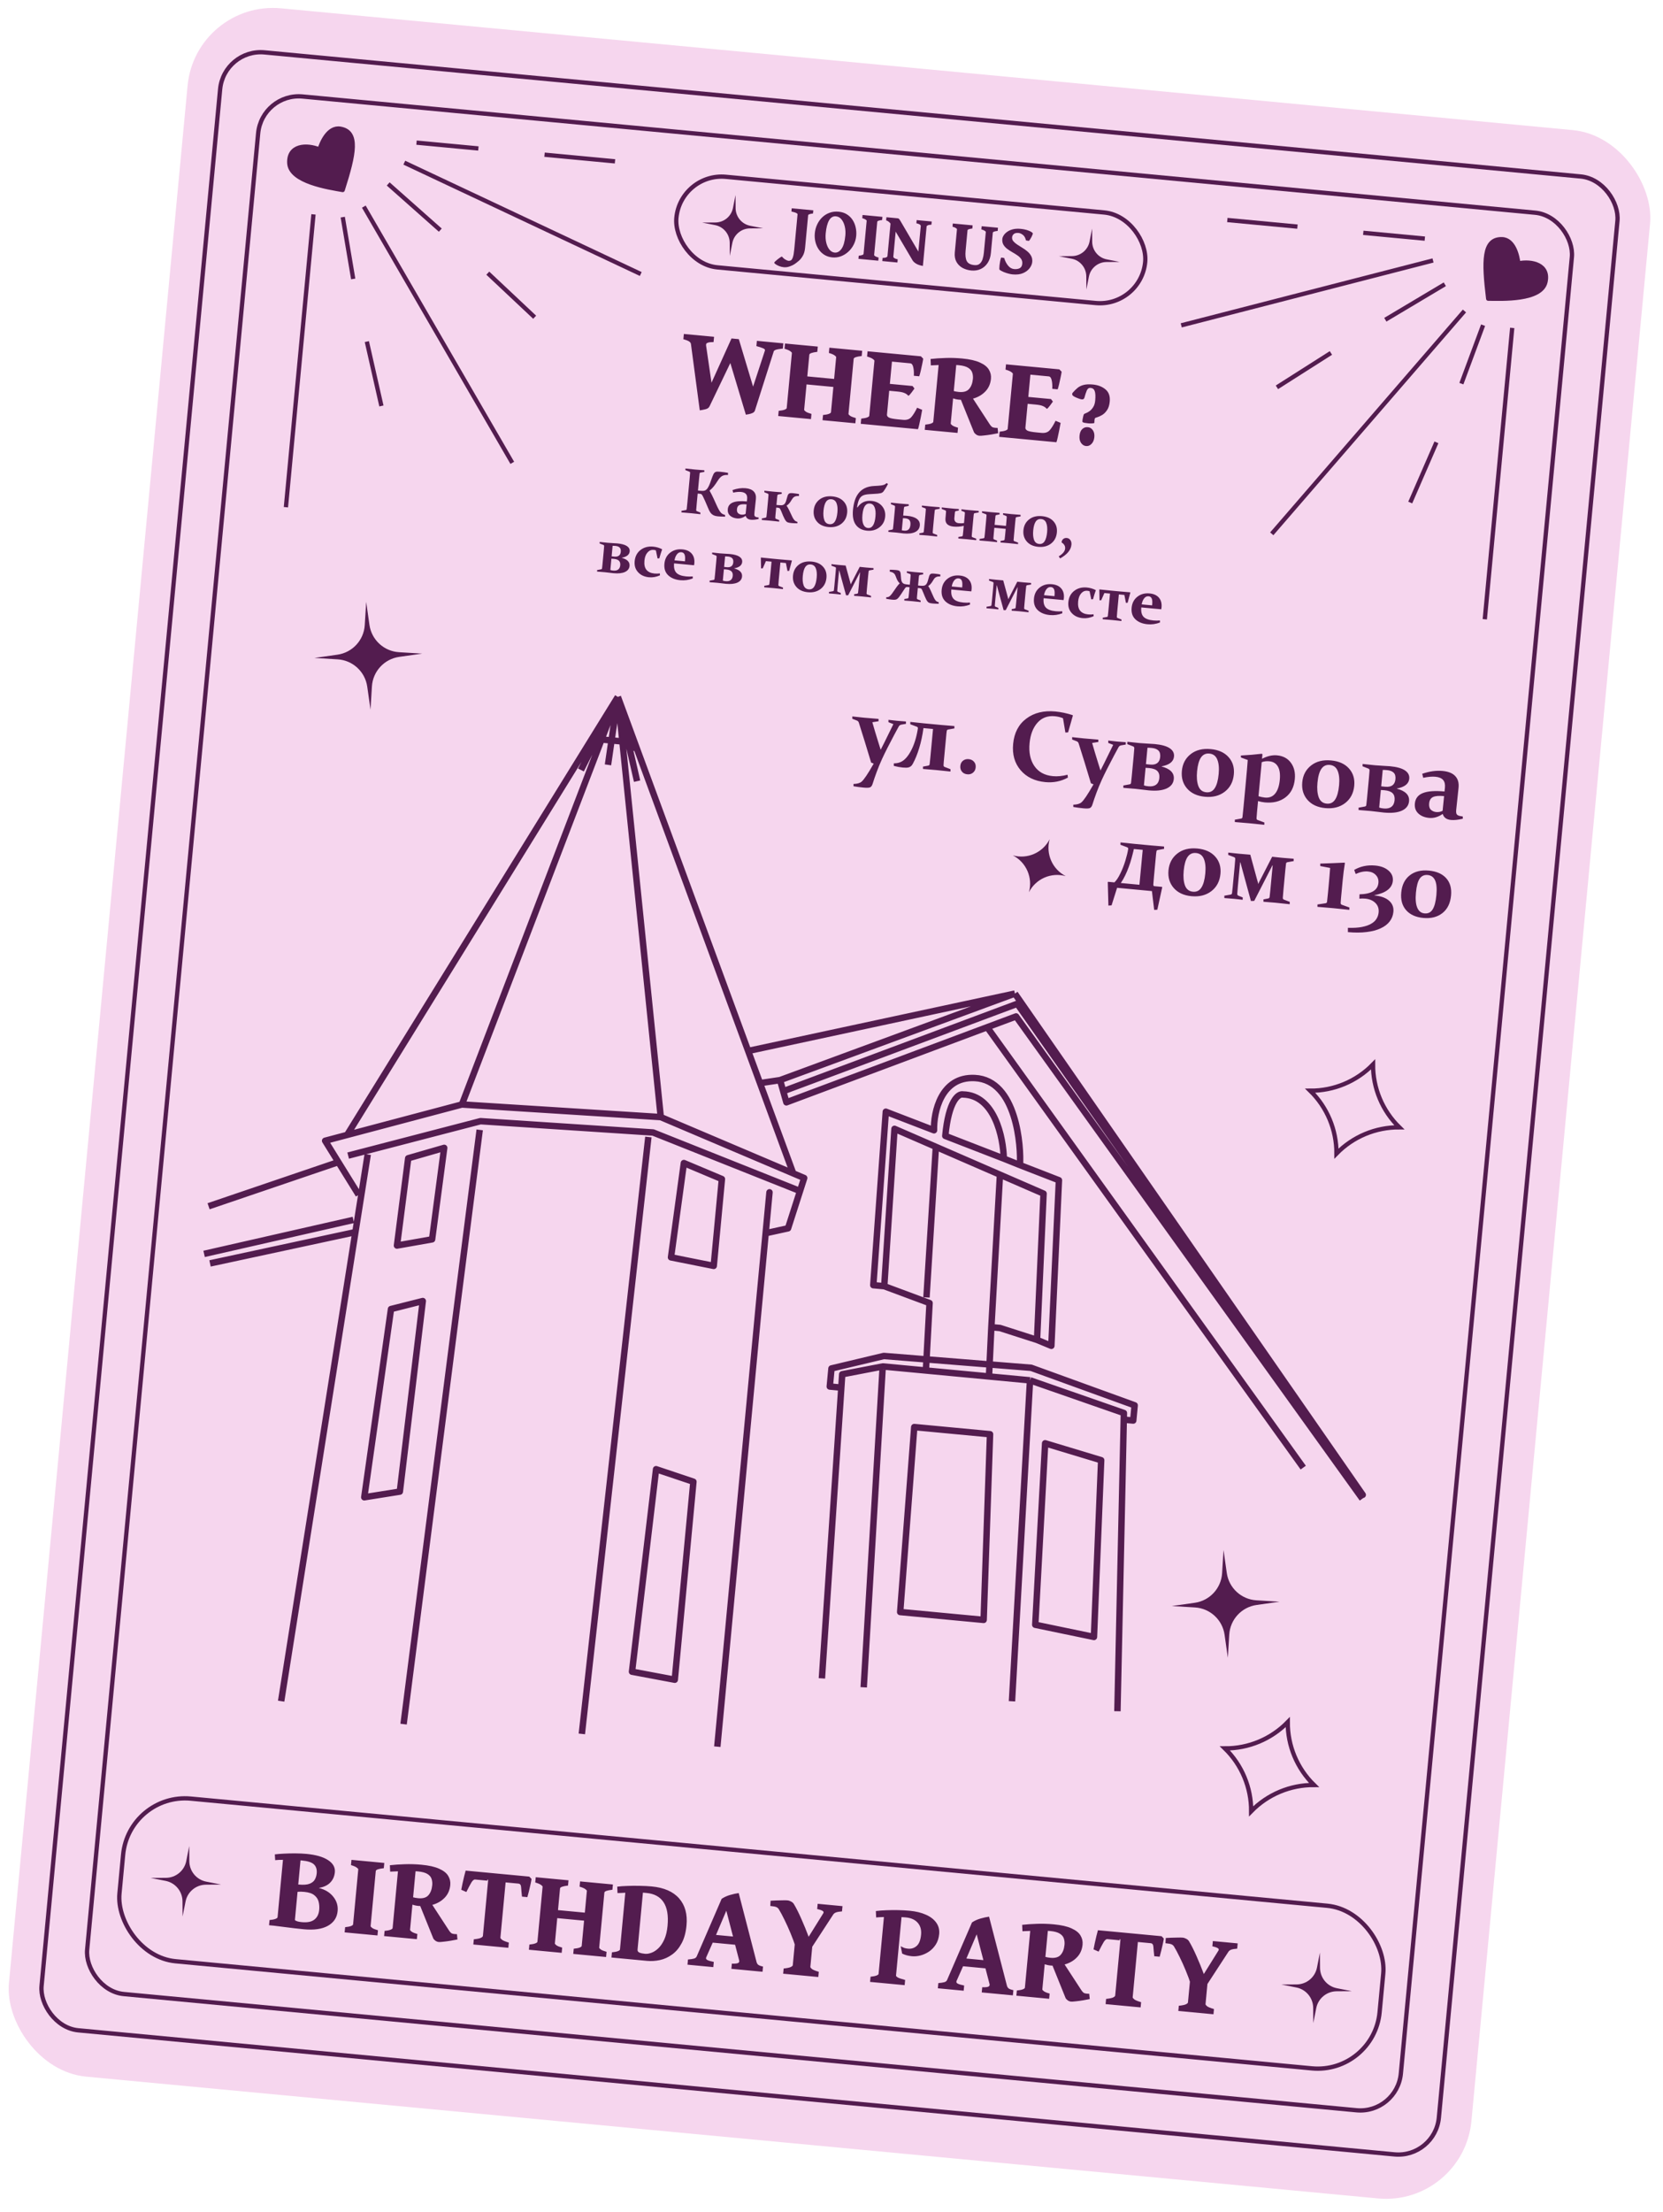
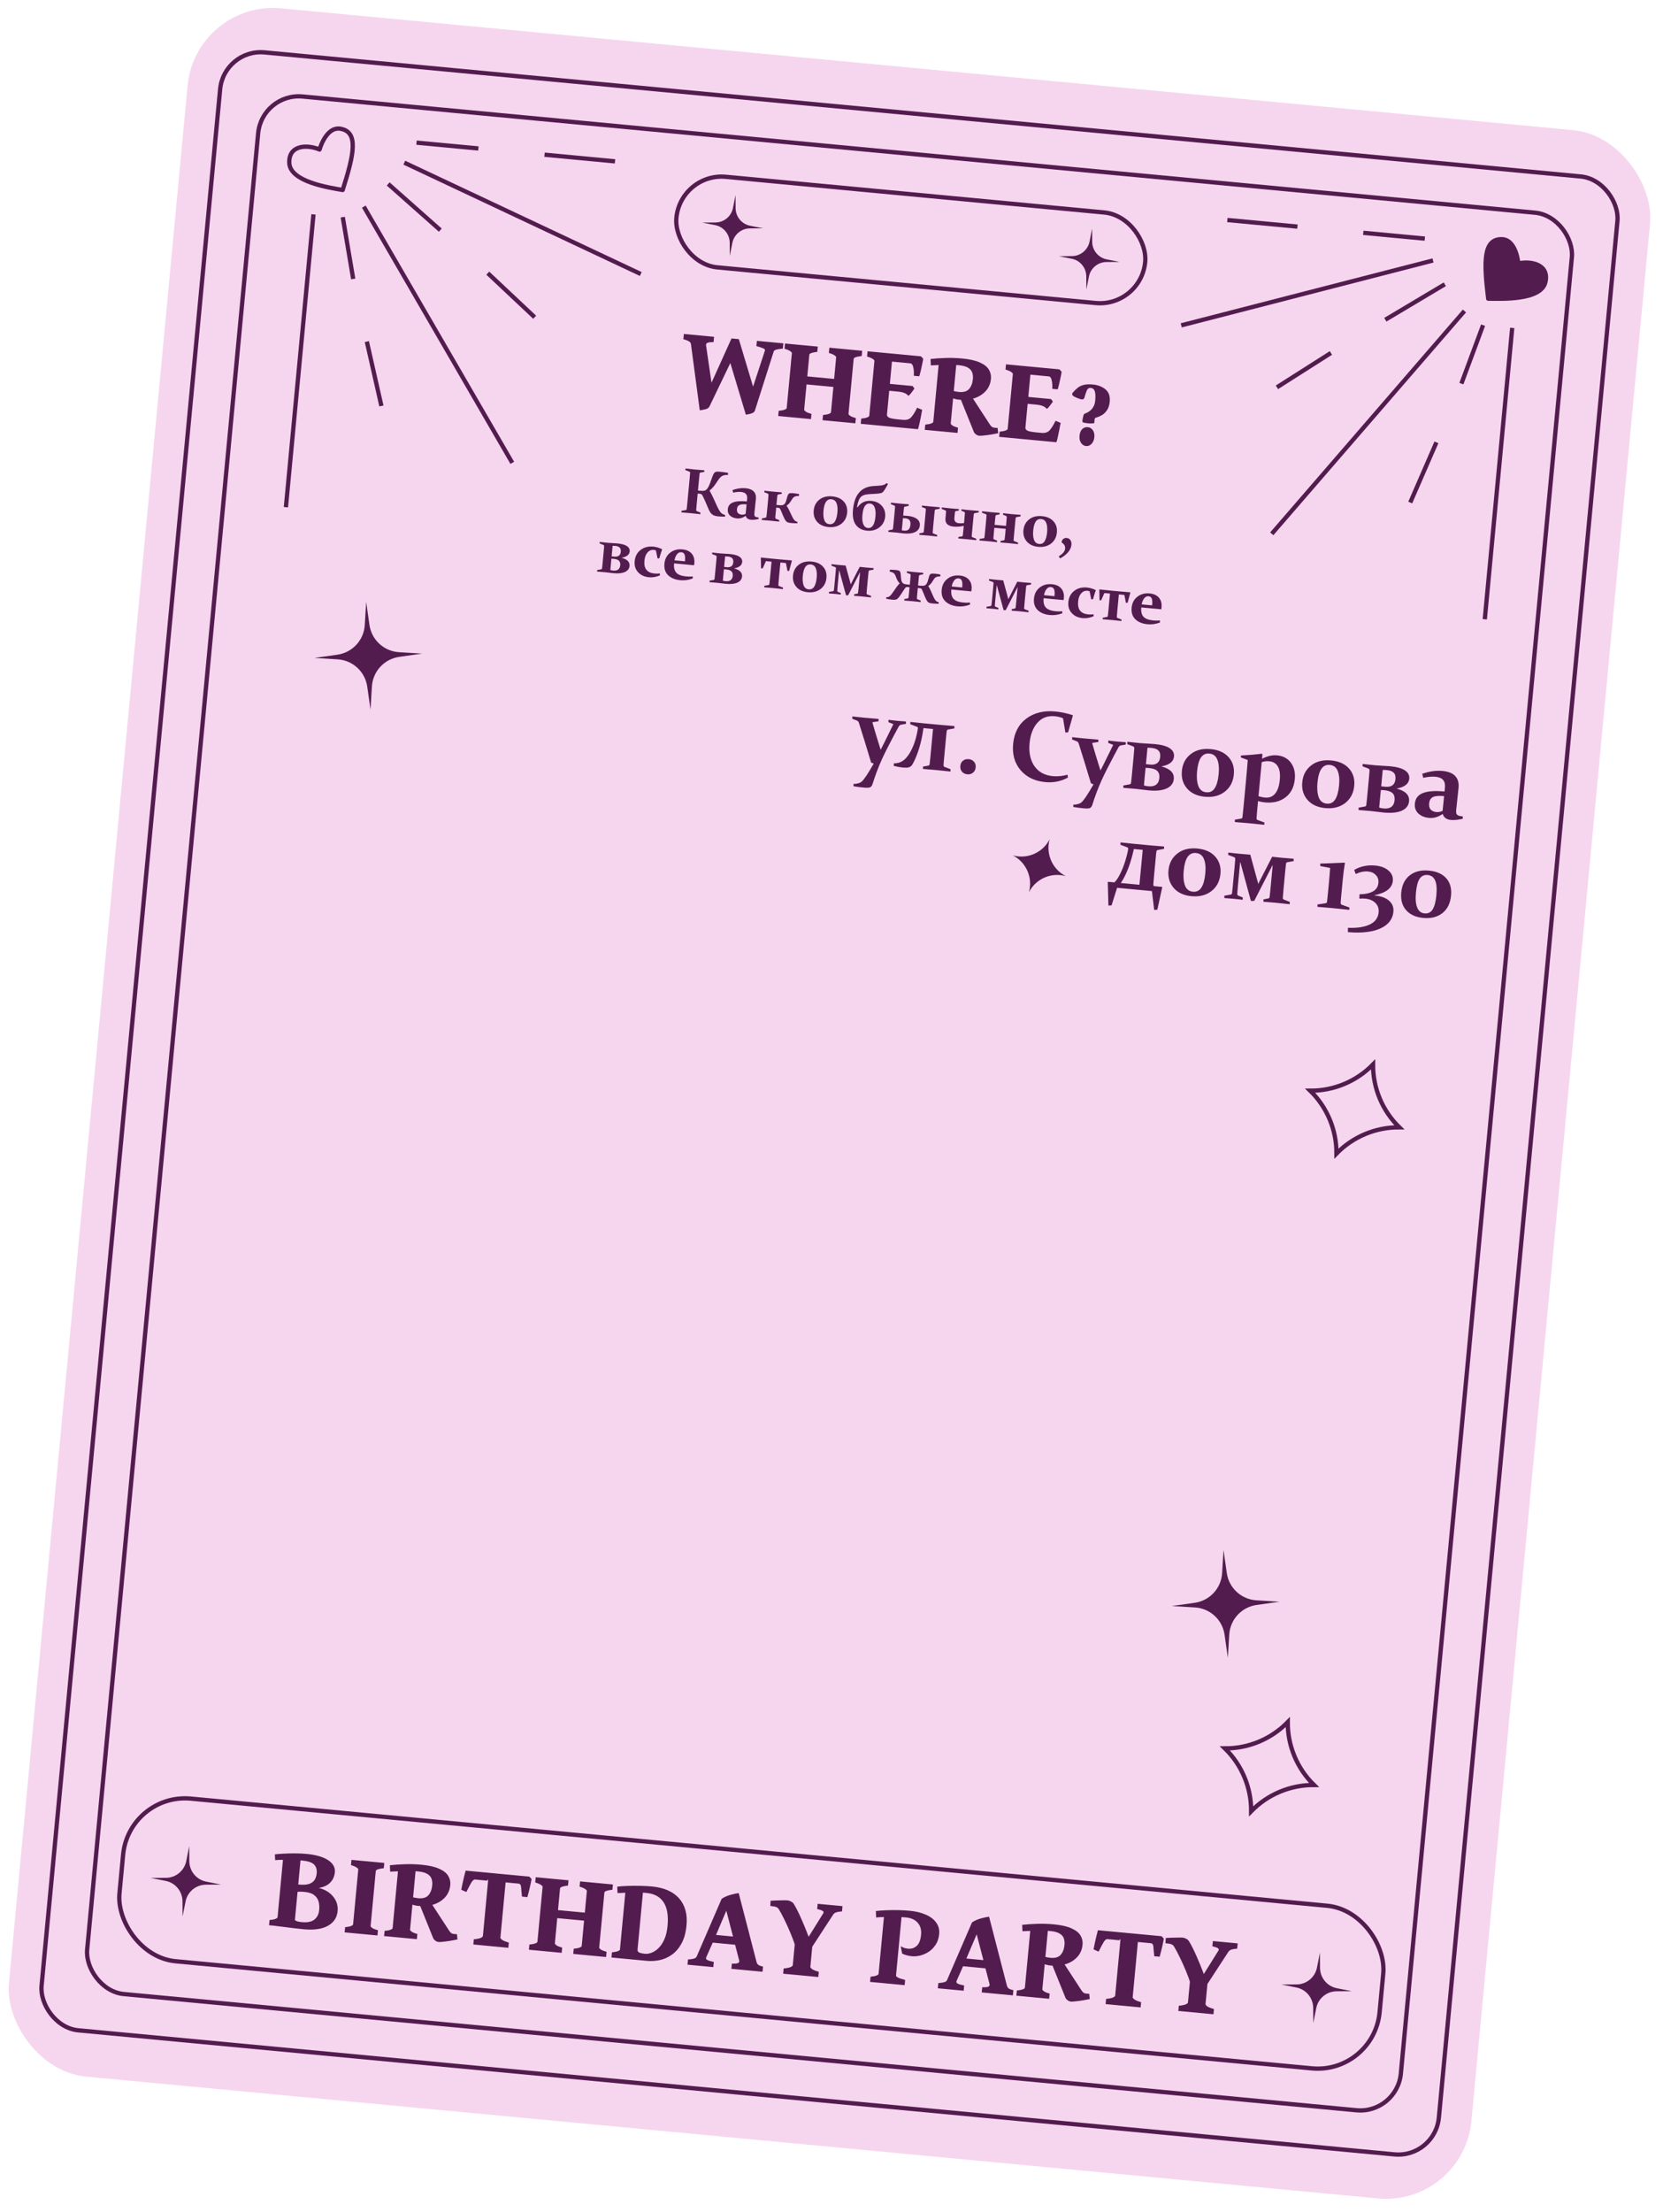
<svg xmlns="http://www.w3.org/2000/svg" width="249" height="331" viewBox="0 0 249 331" fill="none">
  <rect x="29.29" y="0.04" width="219.947" height="310.846" rx="12.839" transform="rotate(5.382 29.29 0.04)" fill="#F6D6EE" />
  <rect x="33.534" y="7.267" width="210.143" height="297.257" rx="6.099" transform="rotate(5.382 33.534 7.267)" stroke="#531C4F" stroke-width="0.642" />
  <rect x="39.226" y="13.867" width="197.572" height="285.18" rx="6.099" transform="rotate(5.382 39.226 13.867)" stroke="#531C4F" stroke-width="0.642" />
  <rect x="19.307" y="268.246" width="189.515" height="24.44" rx="9.308" transform="rotate(5.382 19.307 268.246)" stroke="#531C4F" stroke-width="0.642" />
  <rect x="101.913" y="25.817" width="70.504" height="13.61" rx="6.805" transform="rotate(5.382 101.913 25.817)" stroke="#531C4F" stroke-width="0.642" />
  <path d="M50.553 285.943C50.461 286.923 49.976 287.658 49.099 288.148C48.221 288.639 47.018 288.812 45.489 288.668C45.077 288.629 44.606 288.579 44.077 288.516C43.547 288.454 43.015 288.388 42.48 288.318C41.951 288.25 41.466 288.188 41.024 288.134L44.071 287.269C44.244 287.373 44.407 287.448 44.56 287.494C44.72 287.541 44.93 287.576 45.193 287.601C46.016 287.679 46.639 287.555 47.06 287.229C47.488 286.898 47.732 286.411 47.793 285.768C47.833 285.344 47.805 284.938 47.709 284.551C47.613 284.164 47.398 283.839 47.064 283.574C46.737 283.304 46.239 283.138 45.572 283.075C45.191 283.039 44.892 283.033 44.676 283.056C44.46 283.074 44.26 283.099 44.074 283.132L44.103 281.916L44.749 281.977C45.448 282.043 45.984 282.002 46.357 281.855C46.73 281.707 46.992 281.496 47.144 281.22C47.297 280.939 47.389 280.633 47.42 280.302C47.474 279.728 47.339 279.284 47.016 278.97C46.699 278.657 46.092 278.458 45.193 278.373C44.893 278.345 44.489 278.322 43.981 278.306C43.479 278.284 42.973 278.274 42.463 278.276C41.953 278.272 41.533 278.29 41.202 278.328L41.151 277.463C41.534 277.411 42 277.373 42.55 277.35C43.107 277.32 43.678 277.308 44.263 277.313C44.855 277.318 45.394 277.344 45.88 277.389C47.291 277.522 48.37 277.832 49.118 278.318C49.865 278.804 50.205 279.409 50.137 280.133C50.079 280.751 49.851 281.264 49.453 281.674C49.062 282.084 48.489 282.355 47.733 282.485C48.669 282.718 49.389 283.154 49.896 283.794C50.409 284.428 50.628 285.144 50.553 285.943ZM40.285 288.064L40.358 287.287C40.752 287.249 41.047 287.192 41.243 287.116C41.446 287.034 41.551 286.953 41.559 286.871L42.418 277.753L45.047 277.821L44.162 287.211C44.155 287.28 44.2 287.372 44.296 287.488C44.392 287.604 44.646 287.716 45.058 287.825L44.994 288.508L40.285 288.064ZM51.603 289.131L51.677 288.354C52.071 288.315 52.366 288.258 52.562 288.182C52.758 288.1 52.861 288.018 52.868 287.937L53.644 279.707C53.65 279.639 53.571 279.546 53.405 279.43C53.24 279.307 52.956 279.186 52.551 279.066L52.626 278.28L57.541 278.743L57.467 279.529C56.684 279.613 56.284 279.755 56.265 279.954L55.49 288.184C55.483 288.252 55.562 288.348 55.727 288.471C55.892 288.587 56.181 288.702 56.592 288.817L56.519 289.594L51.603 289.131ZM67.421 282.044C67.352 282.781 67.089 283.395 66.634 283.888C66.184 284.38 65.612 284.739 64.917 284.963C64.223 285.181 63.47 285.252 62.659 285.176C62.322 285.144 61.985 285.071 61.65 284.958L61.707 283.849C61.904 283.899 62.067 283.936 62.197 283.961C62.333 283.986 62.473 284.006 62.617 284.019C63.316 284.085 63.824 283.938 64.141 283.577C64.465 283.217 64.657 282.713 64.718 282.064C64.748 281.745 64.717 281.44 64.625 281.148C64.539 280.857 64.339 280.611 64.024 280.411C63.709 280.205 63.228 280.072 62.578 280.011C62.248 279.98 61.831 279.962 61.327 279.959C60.83 279.956 60.319 279.965 59.795 279.985C59.277 279.999 58.819 280.019 58.419 280.044L58.377 279.086C59.039 279.01 59.775 278.96 60.583 278.935C61.398 278.905 62.239 278.93 63.107 279.012C64.237 279.119 65.121 279.318 65.761 279.612C66.408 279.899 66.856 280.253 67.106 280.673C67.363 281.094 67.468 281.551 67.421 282.044ZM68.496 290.193C68.238 290.251 67.915 290.311 67.524 290.375C67.14 290.44 66.774 290.49 66.424 290.527C66.08 290.57 65.833 290.584 65.683 290.57C65.521 290.555 65.363 290.496 65.209 290.393C65.055 290.284 64.944 290.164 64.874 290.031L62.792 284.867L64.361 284.448L67.175 288.765C67.34 289.026 67.49 289.198 67.627 289.28C67.771 289.357 68.035 289.397 68.419 289.402L68.496 290.193ZM57.511 289.687L57.584 288.91C57.978 288.872 58.273 288.814 58.469 288.738C58.672 288.657 58.778 288.575 58.785 288.494L59.623 279.6L62.235 279.846L61.397 288.74C61.391 288.809 61.47 288.905 61.635 289.027C61.8 289.144 62.085 289.259 62.49 289.372L62.417 290.149L57.511 289.687ZM79.587 281.141C79.562 281.334 79.512 281.6 79.436 281.939C79.366 282.279 79.287 282.624 79.197 282.974C79.114 283.325 79.035 283.62 78.963 283.859L78.157 283.783C78.096 283.236 78.053 282.781 78.031 282.42C78.015 282.054 77.882 281.859 77.632 281.835L75.451 281.63L75.816 280.464L79.252 280.788L79.587 281.141ZM71.135 281.223C70.96 281.207 70.776 281.353 70.584 281.662C70.397 281.972 70.144 282.449 69.826 283.093L69.064 282.756C69.104 282.533 69.163 282.234 69.243 281.857C69.323 281.48 69.408 281.108 69.499 280.738C69.591 280.369 69.665 280.086 69.721 279.89L73.054 280.204L72.97 281.396L71.135 281.223ZM70.871 290.946L70.944 290.169C71.485 290.113 71.844 290.036 72.024 289.94C72.203 289.843 72.296 289.754 72.304 289.673L73.089 281.341C73.095 281.272 73.031 281.213 72.898 281.162C72.764 281.112 72.492 281.027 72.081 280.906L72.155 280.12L77.052 280.581L76.978 281.367C76.583 281.412 76.275 281.443 76.053 281.46C75.831 281.47 75.717 281.513 75.71 281.588L74.925 289.92C74.918 289.995 74.996 290.1 75.16 290.235C75.324 290.364 75.666 290.506 76.187 290.663L76.114 291.44L70.871 290.946ZM85.832 292.355L85.905 291.578C86.299 291.54 86.594 291.482 86.79 291.406C86.987 291.324 87.089 291.242 87.097 291.161L87.872 282.932C87.878 282.863 87.799 282.771 87.633 282.654C87.469 282.532 87.184 282.411 86.78 282.291L86.854 281.504L91.769 281.967L91.695 282.754C90.913 282.837 90.512 282.979 90.493 283.179L89.718 291.408C89.712 291.477 89.791 291.573 89.956 291.695C90.121 291.811 90.409 291.927 90.82 292.041L90.747 292.818L85.832 292.355ZM83.193 286.978L83.306 285.779L87.734 286.196L87.621 287.395L83.193 286.978ZM79.194 291.73L79.267 290.953C79.661 290.914 79.956 290.857 80.152 290.781C80.355 290.699 80.46 290.618 80.468 290.537L81.243 282.307C81.25 282.239 81.17 282.146 81.005 282.03C80.84 281.907 80.553 281.786 80.142 281.665L80.216 280.879L85.122 281.341L85.048 282.127C84.271 282.218 83.874 282.36 83.855 282.554L83.08 290.783C83.074 290.852 83.153 290.947 83.318 291.07C83.483 291.186 83.768 291.301 84.173 291.415L84.1 292.192L79.194 291.73ZM91.552 292.894L91.625 292.117C92.019 292.078 92.314 292.021 92.51 291.945C92.713 291.864 92.819 291.782 92.826 291.701L93.627 283.2C93.399 283.21 93.184 283.221 92.982 283.234C92.786 283.241 92.612 283.246 92.46 283.251L92.418 282.293C92.833 282.237 93.343 282.201 93.95 282.182C94.556 282.157 95.18 282.153 95.821 282.169C96.462 282.18 97.045 282.209 97.57 282.259C99.423 282.433 100.796 283.032 101.689 284.054C102.581 285.076 102.948 286.421 102.791 288.087C102.69 289.161 102.446 290.054 102.057 290.767C101.675 291.48 101.201 292.04 100.633 292.446C100.073 292.853 99.464 293.129 98.808 293.275C98.153 293.415 97.507 293.455 96.87 293.395L96.055 293.318C95.381 293.255 94.72 293.192 94.071 293.131C93.421 293.07 92.71 293.003 91.936 292.93L91.552 292.894ZM96.573 292.337C96.866 292.365 97.189 292.314 97.541 292.183C97.9 292.053 98.249 291.825 98.588 291.498C98.927 291.171 99.221 290.732 99.468 290.183C99.715 289.633 99.876 288.955 99.952 288.15C100.095 286.627 99.9 285.457 99.367 284.638C98.834 283.813 97.98 283.346 96.807 283.235C96.726 283.228 96.638 283.219 96.545 283.211C96.458 283.196 96.364 283.187 96.264 283.184L95.46 291.713C95.44 291.925 95.54 292.076 95.758 292.166C95.977 292.25 96.248 292.307 96.573 292.337ZM106.714 290.667L105.742 292.861C105.669 293.031 105.723 293.165 105.903 293.263C106.088 293.363 106.413 293.46 106.876 293.554L106.803 294.331L102.937 293.966L103.01 293.189C103.403 293.157 103.7 293.113 103.901 293.056C104.108 293 104.247 292.89 104.319 292.727L108.049 284.115C108.426 283.861 108.847 283.667 109.313 283.535C109.785 283.397 110.216 283.302 110.605 283.25L113.279 293.571C113.32 293.732 113.399 293.866 113.515 293.971C113.637 294.077 113.88 294.169 114.245 294.248L114.171 295.025L109.509 294.586L109.582 293.808C110.028 293.825 110.332 293.797 110.497 293.725C110.661 293.652 110.721 293.519 110.676 293.326L110.066 290.983L106.714 290.667ZM109.756 289.754L108.751 285.89L107.21 289.514L109.756 289.754ZM126.073 285.992C125.674 286.024 125.382 286.072 125.2 286.137C125.018 286.201 124.876 286.301 124.775 286.437L121.429 291.571L119.136 291.355C118.934 290.694 118.681 290.003 118.377 289.281C118.08 288.561 117.772 287.88 117.455 287.239C117.144 286.599 116.862 286.075 116.611 285.668C116.529 285.534 116.416 285.432 116.272 285.362C116.128 285.285 115.816 285.224 115.335 285.179L115.38 284.399C115.608 284.383 115.89 284.369 116.225 284.356C116.56 284.344 116.885 284.336 117.2 284.335C117.515 284.326 117.751 284.33 117.907 284.345C118.088 284.362 118.268 284.419 118.448 284.518C118.628 284.611 118.765 284.731 118.858 284.878C119.223 285.485 119.602 286.239 119.996 287.139C120.396 288.039 120.756 288.923 121.078 289.791L123.258 286.294C123.354 286.152 123.333 286.033 123.197 285.939C123.068 285.838 122.788 285.739 122.356 285.642L122.43 284.856L126.147 285.206L126.073 285.992ZM117.261 295.316L117.334 294.539C117.868 294.482 118.228 294.406 118.413 294.31C118.599 294.214 118.695 294.125 118.703 294.044L119.088 289.953L121.719 290.201L121.334 294.292C121.327 294.367 121.402 294.472 121.559 294.606C121.723 294.735 122.069 294.878 122.596 295.034L122.522 295.811L117.261 295.316ZM140.621 289.384C140.564 289.983 140.399 290.5 140.125 290.933C139.851 291.367 139.512 291.723 139.109 292C138.705 292.27 138.278 292.466 137.825 292.587C137.374 292.702 136.945 292.74 136.539 292.702C136.277 292.677 136.014 292.63 135.75 292.562C135.486 292.486 135.261 292.399 135.075 292.3L134.867 291.203C135.094 291.332 135.284 291.422 135.437 291.474C135.59 291.52 135.769 291.553 135.975 291.572C136.456 291.617 136.878 291.484 137.241 291.172C137.61 290.86 137.833 290.299 137.91 289.487C137.98 288.745 137.812 288.146 137.408 287.693C137.004 287.233 136.412 286.966 135.632 286.893C135.233 286.855 134.756 286.832 134.203 286.824C133.649 286.816 133.101 286.818 132.559 286.83C132.022 286.842 131.564 286.865 131.183 286.899L131.141 285.941C131.593 285.883 132.11 285.843 132.692 285.822C133.28 285.796 133.882 285.79 134.497 285.803C135.113 285.817 135.686 285.849 136.217 285.899C137.147 285.987 137.95 286.182 138.627 286.485C139.31 286.783 139.827 287.178 140.178 287.67C140.535 288.157 140.682 288.729 140.621 289.384ZM130.274 296.542L130.348 295.765C130.742 295.726 131.037 295.669 131.233 295.593C131.436 295.511 131.541 295.43 131.548 295.349L132.378 286.548L134.99 286.794L134.161 295.595C134.154 295.664 134.231 295.753 134.39 295.862C134.557 295.966 134.935 296.096 135.525 296.252L135.452 297.029L130.274 296.542ZM144.2 294.198L143.229 296.392C143.156 296.562 143.209 296.696 143.389 296.795C143.575 296.894 143.899 296.991 144.363 297.085L144.29 297.862L140.423 297.498L140.496 296.721C140.89 296.688 141.187 296.644 141.387 296.587C141.594 296.531 141.733 296.422 141.805 296.258L145.535 287.646C145.912 287.392 146.333 287.199 146.799 287.066C147.272 286.928 147.702 286.833 148.091 286.782L150.765 297.102C150.807 297.264 150.885 297.397 151.001 297.502C151.124 297.608 151.367 297.701 151.731 297.779L151.658 298.556L146.995 298.117L147.069 297.34C147.514 297.357 147.819 297.329 147.983 297.256C148.147 297.183 148.207 297.05 148.162 296.857L147.552 294.514L144.2 294.198ZM147.243 293.285L146.237 289.422L144.696 293.045L147.243 293.285ZM162.092 290.963C162.023 291.699 161.76 292.314 161.305 292.806C160.855 293.299 160.283 293.657 159.588 293.882C158.894 294.099 158.141 294.17 157.33 294.094C156.993 294.062 156.656 293.989 156.321 293.876L156.378 292.767C156.575 292.817 156.738 292.854 156.868 292.879C157.004 292.904 157.144 292.924 157.287 292.937C157.987 293.003 158.495 292.856 158.812 292.496C159.136 292.136 159.328 291.631 159.389 290.982C159.419 290.664 159.388 290.358 159.296 290.066C159.21 289.775 159.01 289.529 158.695 289.33C158.38 289.124 157.899 288.99 157.249 288.929C156.919 288.898 156.502 288.881 155.998 288.877C155.501 288.875 154.99 288.883 154.466 288.903C153.948 288.917 153.49 288.937 153.09 288.962L153.048 288.004C153.71 287.928 154.446 287.878 155.254 287.853C156.069 287.823 156.91 287.849 157.778 287.93C158.908 288.037 159.793 288.237 160.432 288.53C161.079 288.818 161.527 289.172 161.777 289.592C162.034 290.013 162.139 290.47 162.092 290.963ZM163.166 299.111C162.909 299.169 162.585 299.23 162.195 299.294C161.811 299.358 161.445 299.409 161.095 299.445C160.751 299.488 160.504 299.503 160.354 299.489C160.192 299.473 160.034 299.414 159.88 299.312C159.726 299.203 159.615 299.082 159.545 298.95L157.463 293.785L159.032 293.366L161.846 297.683C162.011 297.945 162.161 298.116 162.299 298.198C162.442 298.275 162.706 298.315 163.09 298.32L163.166 299.111ZM152.182 298.605L152.255 297.828C152.649 297.79 152.944 297.733 153.14 297.657C153.343 297.575 153.449 297.494 153.456 297.413L154.294 288.518L156.906 288.765L156.068 297.659C156.062 297.727 156.141 297.823 156.306 297.945C156.471 298.062 156.756 298.177 157.161 298.291L157.088 299.068L152.182 298.605ZM174.258 290.059C174.234 290.252 174.183 290.518 174.107 290.857C174.037 291.197 173.958 291.542 173.868 291.893C173.785 292.244 173.706 292.538 173.634 292.777L172.828 292.701C172.767 292.154 172.724 291.7 172.702 291.339C172.686 290.972 172.553 290.777 172.303 290.753L170.122 290.548L170.487 289.383L173.923 289.706L174.258 290.059ZM165.806 290.141C165.631 290.125 165.448 290.271 165.255 290.581C165.068 290.89 164.815 291.367 164.497 292.011L163.735 291.675C163.775 291.452 163.834 291.152 163.914 290.775C163.994 290.399 164.079 290.026 164.17 289.657C164.262 289.287 164.336 289.005 164.392 288.809L167.725 289.123L167.641 290.314L165.806 290.141ZM165.542 299.864L165.615 299.087C166.156 299.031 166.515 298.954 166.695 298.858C166.874 298.762 166.967 298.673 166.975 298.592L167.76 290.259C167.766 290.191 167.702 290.131 167.569 290.081C167.435 290.03 167.163 289.945 166.752 289.824L166.826 289.038L171.723 289.499L171.649 290.286C171.254 290.33 170.946 290.361 170.724 290.378C170.502 290.389 170.388 290.431 170.381 290.506L169.596 298.839C169.589 298.913 169.667 299.018 169.831 299.153C169.995 299.282 170.337 299.425 170.858 299.581L170.785 300.358L165.542 299.864ZM185.243 291.566C184.843 291.598 184.552 291.646 184.369 291.711C184.187 291.775 184.045 291.875 183.945 292.011L180.599 297.145L178.305 296.929C178.103 296.268 177.85 295.577 177.546 294.855C177.249 294.135 176.942 293.454 176.624 292.813C176.313 292.173 176.032 291.649 175.781 291.242C175.699 291.108 175.586 291.006 175.441 290.936C175.297 290.859 174.985 290.798 174.504 290.753L174.549 289.973C174.778 289.957 175.059 289.943 175.394 289.93C175.729 289.917 176.054 289.91 176.369 289.908C176.685 289.9 176.92 289.904 177.076 289.918C177.257 289.935 177.438 289.993 177.617 290.092C177.798 290.185 177.934 290.305 178.027 290.452C178.392 291.059 178.771 291.813 179.165 292.713C179.565 293.613 179.926 294.497 180.247 295.365L182.428 291.868C182.523 291.726 182.503 291.607 182.367 291.512C182.238 291.412 181.957 291.313 181.526 291.216L181.6 290.43L185.317 290.78L185.243 291.566ZM176.43 300.89L176.503 300.113C177.038 300.056 177.398 299.98 177.583 299.884C177.768 299.788 177.865 299.699 177.872 299.618L178.258 295.527L180.889 295.775L180.503 299.866C180.496 299.941 180.571 300.046 180.729 300.18C180.893 300.309 181.238 300.452 181.765 300.608L181.692 301.385L176.43 300.89Z" fill="#531C4F" />
  <path d="M117.215 52.159C116.7 52.212 116.352 52.27 116.169 52.335C115.987 52.4 115.882 52.478 115.854 52.57L113.038 61.41C112.992 61.569 112.879 61.694 112.701 61.784C112.523 61.868 112.334 61.929 112.136 61.967C111.943 62.005 111.789 62.032 111.675 62.046L109.352 54.318L106.251 60.77C106.146 61.012 105.933 61.168 105.611 61.239C105.295 61.316 105.017 61.369 104.775 61.396L103.453 51.467C103.435 51.321 103.34 51.192 103.168 51.082C103.002 50.972 102.719 50.863 102.32 50.756L102.394 49.97L106.916 50.396L106.842 51.182C106.47 51.185 106.203 51.21 106.041 51.258C105.88 51.306 105.783 51.366 105.751 51.438C105.725 51.511 105.714 51.592 105.718 51.681L106.534 57.264L109.528 50.642L110.624 50.745L112.759 57.851L114.534 52.445C114.578 52.311 114.47 52.194 114.209 52.093C113.954 51.988 113.636 51.885 113.255 51.786L113.329 51L117.289 51.373L117.215 52.159ZM123.158 62.873L123.231 62.096C123.625 62.057 123.92 62 124.116 61.924C124.313 61.842 124.415 61.76 124.423 61.679L125.198 53.45C125.204 53.381 125.125 53.289 124.96 53.172C124.795 53.05 124.51 52.928 124.106 52.809L124.18 52.022L129.095 52.485L129.021 53.272C128.239 53.355 127.838 53.497 127.819 53.697L127.044 61.926C127.038 61.995 127.117 62.09 127.282 62.213C127.447 62.329 127.735 62.445 128.146 62.559L128.073 63.336L123.158 62.873ZM120.519 57.495L120.632 56.297L125.06 56.714L124.948 57.913L120.519 57.495ZM116.52 62.248L116.593 61.471C116.987 61.432 117.282 61.375 117.478 61.299C117.681 61.217 117.787 61.136 117.794 61.055L118.569 52.825C118.576 52.757 118.496 52.664 118.331 52.548C118.166 52.425 117.879 52.304 117.468 52.183L117.542 51.397L122.448 51.859L122.374 52.645C121.597 52.736 121.2 52.878 121.182 53.071L120.406 61.301C120.4 61.37 120.479 61.465 120.644 61.588C120.809 61.704 121.094 61.819 121.499 61.933L121.426 62.71L116.52 62.248ZM138.231 53.667C138.206 53.86 138.155 54.138 138.077 54.502C138.004 54.867 137.927 55.222 137.844 55.567C137.761 55.911 137.691 56.157 137.633 56.303L136.828 56.227C136.853 55.694 136.822 55.256 136.734 54.914C136.654 54.567 136.507 54.383 136.295 54.363L133.103 54.062L133.467 52.897L137.886 53.313L138.231 53.667ZM136.922 58.134C136.82 58.282 136.676 58.479 136.489 58.726C136.308 58.973 136.15 59.141 136.016 59.229C135.857 59.044 135.66 58.903 135.423 58.805C135.194 58.702 134.839 58.627 134.358 58.582L132.57 58.413L132.864 57.402L136.637 57.758L136.922 58.134ZM138.077 61.322C138.02 61.65 137.951 62.022 137.868 62.436C137.785 62.843 137.706 63.217 137.63 63.556C137.554 63.889 137.493 64.11 137.445 64.219L128.878 63.412L128.951 62.635C129.345 62.596 129.641 62.539 129.837 62.463C130.039 62.382 130.145 62.3 130.152 62.219L130.928 53.989C130.934 53.921 130.855 53.828 130.689 53.712C130.525 53.59 130.237 53.468 129.826 53.347L129.9 52.561L134.919 53.034L134.844 53.82C134.454 53.821 134.144 53.839 133.914 53.874C133.684 53.909 133.565 53.964 133.558 54.039L132.805 62.034C132.789 62.203 132.879 62.347 133.076 62.466C133.279 62.586 133.758 62.681 134.513 62.752L135.215 62.819C135.746 62.869 136.151 62.74 136.432 62.433C136.714 62.119 137.01 61.643 137.322 61.005L138.077 61.322ZM148.375 56.672C148.306 57.409 148.044 58.023 147.588 58.515C147.138 59.008 146.566 59.367 145.871 59.591C145.177 59.809 144.424 59.88 143.613 59.803C143.276 59.772 142.939 59.699 142.604 59.585L142.661 58.476C142.858 58.526 143.021 58.564 143.151 58.589C143.287 58.614 143.427 58.633 143.571 58.647C144.27 58.713 144.778 58.566 145.095 58.205C145.419 57.845 145.611 57.34 145.672 56.691C145.702 56.373 145.671 56.068 145.579 55.776C145.493 55.484 145.293 55.239 144.978 55.039C144.663 54.833 144.182 54.7 143.533 54.639C143.202 54.607 142.785 54.59 142.281 54.587C141.784 54.584 141.273 54.593 140.749 54.612C140.231 54.627 139.773 54.646 139.374 54.672L139.332 53.714C139.994 53.638 140.729 53.587 141.537 53.563C142.352 53.532 143.194 53.558 144.061 53.64C145.191 53.746 146.076 53.946 146.716 54.239C147.362 54.527 147.811 54.881 148.061 55.301C148.317 55.722 148.422 56.179 148.375 56.672ZM149.45 64.821C149.192 64.878 148.869 64.939 148.478 65.003C148.095 65.068 147.728 65.118 147.378 65.154C147.034 65.198 146.787 65.212 146.637 65.198C146.475 65.183 146.317 65.124 146.163 65.021C146.009 64.912 145.898 64.792 145.828 64.659L143.746 59.495L145.315 59.076L148.13 63.393C148.294 63.654 148.445 63.826 148.582 63.908C148.726 63.984 148.989 64.025 149.373 64.03L149.45 64.821ZM138.465 64.315L138.538 63.538C138.932 63.499 139.227 63.442 139.424 63.366C139.626 63.285 139.732 63.203 139.739 63.122L140.577 54.228L143.189 54.474L142.351 63.368C142.345 63.437 142.424 63.532 142.589 63.655C142.754 63.771 143.039 63.886 143.444 64L143.371 64.777L138.465 64.315ZM158.959 55.62C158.934 55.812 158.883 56.091 158.805 56.455C158.733 56.82 158.655 57.175 158.572 57.519C158.489 57.864 158.419 58.109 158.361 58.255L157.556 58.179C157.581 57.646 157.55 57.209 157.462 56.867C157.382 56.519 157.235 56.336 157.023 56.316L153.831 56.015L154.195 54.85L158.614 55.266L158.959 55.62ZM157.65 60.087C157.548 60.234 157.404 60.432 157.217 60.679C157.036 60.926 156.878 61.094 156.744 61.182C156.585 60.997 156.388 60.856 156.151 60.758C155.922 60.654 155.567 60.58 155.086 60.535L153.298 60.366L153.592 59.355L157.365 59.71L157.65 60.087ZM158.805 63.275C158.748 63.603 158.679 63.974 158.596 64.388C158.513 64.796 158.434 65.17 158.358 65.509C158.282 65.842 158.221 66.063 158.173 66.171L149.606 65.364L149.679 64.587C150.073 64.549 150.369 64.492 150.565 64.416C150.767 64.334 150.873 64.253 150.88 64.172L151.656 55.942C151.662 55.873 151.583 55.781 151.417 55.665C151.253 55.542 150.965 55.421 150.554 55.3L150.628 54.514L155.647 54.986L155.573 55.773C155.182 55.774 154.872 55.792 154.642 55.827C154.412 55.862 154.293 55.917 154.286 55.992L153.533 63.987C153.517 64.156 153.607 64.299 153.804 64.419C154.007 64.538 154.486 64.634 155.241 64.705L155.943 64.771C156.474 64.821 156.879 64.693 157.16 64.385C157.442 64.072 157.738 63.596 158.05 62.958L158.805 63.275ZM162.945 63.343C162.757 63.326 162.565 63.298 162.367 63.261C162.176 63.218 162.077 63.164 162.07 63.1C162.064 63.031 162.072 62.915 162.093 62.753C162.122 62.586 162.156 62.422 162.196 62.262C162.237 62.102 162.274 62.002 162.31 61.961C162.331 61.932 162.421 61.887 162.577 61.826C162.741 61.766 162.923 61.666 163.125 61.528C163.328 61.383 163.51 61.183 163.673 60.928C163.842 60.673 163.945 60.343 163.983 59.937C164.043 59.3 164.021 58.832 163.917 58.533C163.819 58.234 163.614 58.07 163.302 58.041C163.034 58.015 162.839 58.151 162.716 58.448C162.594 58.745 162.479 59.096 162.371 59.502C162.332 59.649 162.236 59.735 162.083 59.758C161.936 59.782 161.626 59.693 161.154 59.491C160.797 59.338 160.599 59.203 160.559 59.086C160.52 58.962 160.537 58.857 160.608 58.769C160.848 58.489 161.092 58.248 161.337 58.044C161.583 57.841 161.884 57.693 162.239 57.6C162.601 57.502 163.066 57.48 163.634 57.533C164.395 57.605 165.024 57.847 165.52 58.259C166.023 58.672 166.236 59.283 166.16 60.095C166.11 60.625 165.975 61.05 165.756 61.37C165.544 61.684 165.304 61.922 165.037 62.086C164.77 62.243 164.533 62.353 164.326 62.416C164.125 62.479 164.011 62.521 163.983 62.544C163.921 62.601 163.886 62.711 163.877 62.874C163.868 63.031 163.862 63.159 163.859 63.26C163.861 63.304 163.751 63.334 163.529 63.351C163.308 63.362 163.113 63.359 162.945 63.343ZM162.615 66.741C162.315 66.713 162.066 66.557 161.866 66.274C161.672 65.991 161.596 65.631 161.637 65.194C161.679 64.745 161.817 64.412 162.052 64.194C162.287 63.977 162.563 63.884 162.881 63.914C163.193 63.943 163.444 64.096 163.632 64.372C163.82 64.647 163.894 64.991 163.856 65.403C163.815 65.834 163.673 66.173 163.429 66.421C163.192 66.663 162.921 66.77 162.615 66.741Z" fill="#531C4F" />
  <path d="M127.621 107.197C128.265 107.272 128.849 107.335 129.372 107.384C130.051 107.448 130.775 107.509 131.542 107.566L131.546 107.919L130.615 108.066C130.759 108.559 130.896 109.03 131.025 109.477C131.154 109.925 131.328 110.492 131.547 111.178C131.647 111.466 131.753 111.802 131.863 112.184C132.044 111.819 132.228 111.457 132.413 111.098C132.903 110.102 133.354 109.185 133.766 108.348L133.03 108.059L133.026 107.706C133.403 107.756 133.849 107.806 134.363 107.854C134.809 107.896 135.237 107.929 135.645 107.953L135.649 108.306L134.933 108.429C134.773 108.463 134.652 108.552 134.57 108.696C134.362 109.082 134.131 109.511 133.876 109.981C133.104 111.43 132.496 112.635 132.053 113.596C131.769 114.22 131.506 114.858 131.264 115.511C131.021 116.168 130.822 116.746 130.667 117.245C130.588 117.517 130.471 117.697 130.316 117.785C130.16 117.873 129.828 117.893 129.319 117.845C128.786 117.795 128.278 117.727 127.797 117.643L127.792 117.305C128.361 117.285 128.769 117.167 129.014 116.95C129.366 116.646 129.943 115.79 130.746 114.383L130.81 114.25L130.435 114.104C129.765 111.864 129.152 109.876 128.597 108.14C128.552 107.984 128.453 107.875 128.297 107.811L127.617 107.549L127.621 107.197ZM141.655 110.31L141.375 113.278C141.348 113.569 141.324 113.814 141.306 114.013C141.292 114.212 141.282 114.37 141.276 114.487C141.268 114.618 141.321 114.707 141.434 114.751L142.32 115.092L142.309 115.443C141.592 115.361 140.88 115.286 140.172 115.22C139.454 115.152 138.796 115.097 138.198 115.056L138.195 114.703L138.986 114.558C139.107 114.53 139.174 114.463 139.189 114.356C139.203 114.26 139.217 114.134 139.232 113.979C139.251 113.824 139.272 113.633 139.293 113.405L139.701 109.076L138.268 108.941C138.122 110.024 137.911 111.014 137.636 111.913C137.365 112.812 137.046 113.599 136.679 114.274C136.59 114.442 136.493 114.567 136.387 114.65C136.281 114.733 136.166 114.791 136.04 114.823C135.915 114.855 135.779 114.87 135.633 114.866C135.491 114.862 135.338 114.855 135.172 114.844C134.765 114.806 134.318 114.724 133.83 114.6L133.829 114.219C134.094 114.214 134.317 114.189 134.497 114.142C134.683 114.091 134.835 114.034 134.954 113.972C135.22 113.841 135.48 113.628 135.733 113.334C135.991 113.035 136.228 112.673 136.444 112.248C136.665 111.824 136.86 111.338 137.029 110.792C137.198 110.245 137.333 109.651 137.432 109.009C137.459 108.875 137.402 108.781 137.26 108.729L136.296 108.367L136.3 108.015C137.055 108.1 137.724 108.171 138.306 108.226L140.961 108.476C141.548 108.531 142.194 108.585 142.898 108.636L142.902 108.989L141.961 109.157C141.841 109.185 141.774 109.252 141.759 109.358C141.745 109.455 141.728 109.58 141.709 109.735C141.694 109.89 141.676 110.082 141.655 110.31ZM145.052 113.588C145.382 113.619 145.644 113.749 145.837 113.977C146.037 114.202 146.12 114.483 146.088 114.823C146.057 115.158 145.922 115.421 145.683 115.614C145.45 115.807 145.168 115.889 144.838 115.857C144.494 115.825 144.225 115.692 144.032 115.459C143.839 115.225 143.758 114.941 143.789 114.606C143.821 114.267 143.953 114.005 144.186 113.822C144.419 113.633 144.708 113.555 145.052 113.588ZM159.925 109.58L159.519 109.607L159.163 107.467C158.791 107.31 158.382 107.21 157.936 107.168C156.864 107.067 155.997 107.392 155.334 108.142C154.672 108.887 154.279 109.909 154.157 111.209C154.026 112.596 154.267 113.734 154.878 114.623C155.493 115.513 156.415 116.016 157.642 116.131C158.326 116.196 159.059 116.126 159.842 115.92L159.897 116.344C158.865 116.912 157.738 117.139 156.516 117.024C154.93 116.874 153.692 116.276 152.802 115.228C151.917 114.181 151.549 112.876 151.696 111.314C151.852 109.651 152.512 108.385 153.676 107.516C154.839 106.647 156.284 106.293 158.01 106.456C158.864 106.537 159.727 106.718 160.601 107.001L160.638 107.078L159.925 109.58ZM160.533 110.297C161.176 110.373 161.76 110.435 162.284 110.484C162.963 110.548 163.686 110.609 164.454 110.667L164.457 111.019L163.526 111.167C163.67 111.66 163.807 112.13 163.936 112.578C164.065 113.025 164.24 113.592 164.459 114.278C164.559 114.567 164.664 114.902 164.775 115.284C164.956 114.92 165.139 114.558 165.325 114.198C165.815 113.202 166.266 112.286 166.678 111.449L165.941 111.159L165.938 110.807C166.315 110.857 166.76 110.906 167.275 110.955C167.721 110.997 168.148 111.029 168.557 111.053L168.56 111.406L167.844 111.529C167.684 111.563 167.564 111.652 167.481 111.796C167.274 112.183 167.043 112.611 166.788 113.081C166.015 114.53 165.408 115.735 164.965 116.697C164.681 117.321 164.418 117.959 164.175 118.611C163.932 119.268 163.733 119.847 163.579 120.346C163.499 120.617 163.382 120.797 163.227 120.885C163.072 120.973 162.74 120.993 162.231 120.945C161.697 120.895 161.19 120.828 160.708 120.743L160.704 120.405C161.273 120.385 161.68 120.267 161.926 120.051C162.278 119.746 162.855 118.89 163.658 117.484L163.722 117.35L163.346 117.205C162.677 114.964 162.064 112.976 161.508 111.241C161.464 111.085 161.364 110.975 161.209 110.912L160.529 110.649L160.533 110.297ZM170.006 118.03C169.502 117.983 168.9 117.933 168.2 117.882L168.196 117.529L169.145 117.355C169.265 117.327 169.333 117.26 169.347 117.153C169.361 117.057 169.376 116.931 169.39 116.776C169.41 116.621 169.431 116.425 169.453 116.187L169.737 113.175C169.765 112.88 169.786 112.632 169.799 112.433C169.819 112.229 169.831 112.071 169.837 111.959C169.839 111.827 169.787 111.737 169.679 111.687L168.787 111.339L168.798 110.988C169.51 111.07 170.132 111.136 170.666 111.186C170.84 111.202 171.2 111.226 171.745 111.258C172.29 111.285 172.677 111.309 172.905 111.331C173.914 111.426 174.658 111.633 175.137 111.952C175.615 112.271 175.831 112.685 175.783 113.195C175.711 113.961 175.092 114.451 173.927 114.664L173.925 114.686C175.228 115.033 175.837 115.661 175.751 116.568C175.691 117.208 175.331 117.678 174.672 117.978C174.017 118.274 173.121 118.368 171.981 118.26C171.729 118.236 171.426 118.201 171.073 118.153C170.721 118.105 170.365 118.064 170.006 118.03ZM171.528 114.885L171.281 117.512C171.361 117.544 171.461 117.573 171.581 117.599C171.701 117.62 171.829 117.637 171.965 117.65C172.45 117.695 172.829 117.614 173.104 117.405C173.383 117.196 173.543 116.866 173.586 116.415C173.629 115.959 173.53 115.61 173.288 115.367C173.052 115.124 172.645 114.976 172.068 114.922C171.985 114.914 171.898 114.908 171.805 114.904C171.713 114.896 171.621 114.889 171.528 114.885ZM171.58 114.333C171.691 114.348 171.8 114.361 171.907 114.371C172.014 114.381 172.115 114.39 172.212 114.399C172.668 114.442 173.023 114.368 173.276 114.177C173.528 113.985 173.674 113.683 173.713 113.271C173.754 112.835 173.667 112.511 173.452 112.3C173.238 112.084 172.905 111.955 172.454 111.912C172.202 111.888 171.988 111.878 171.811 111.881L171.58 114.333ZM179.236 115.413C179.153 116.296 179.216 117.026 179.426 117.604C179.641 118.177 180.04 118.491 180.622 118.546C181.165 118.597 181.586 118.392 181.883 117.931C182.186 117.47 182.382 116.762 182.472 115.806C182.557 114.909 182.488 114.191 182.265 113.651C182.047 113.107 181.652 112.808 181.079 112.754C180.546 112.704 180.126 112.899 179.82 113.34C179.52 113.781 179.325 114.473 179.236 115.413ZM184.741 115.873C184.637 116.979 184.184 117.842 183.382 118.461C182.58 119.075 181.588 119.327 180.405 119.215C179.255 119.107 178.369 118.698 177.746 117.989C177.123 117.274 176.861 116.393 176.96 115.346C177.06 114.284 177.501 113.447 178.283 112.836C179.065 112.219 180.067 111.969 181.289 112.084C182.448 112.193 183.338 112.595 183.957 113.289C184.577 113.979 184.839 114.84 184.741 115.873ZM185.809 113.346L185.793 113.044C186.929 112.985 187.972 112.897 188.923 112.781L189.026 112.849L188.962 113.533C189.759 113.124 190.507 112.952 191.205 113.018C192.117 113.104 192.811 113.475 193.287 114.132C193.769 114.784 193.964 115.597 193.872 116.572C193.758 117.78 193.291 118.692 192.469 119.31C191.652 119.927 190.626 120.178 189.389 120.062C189.059 120.031 188.718 119.964 188.366 119.862L188.221 121.397C188.176 121.878 188.149 122.215 188.14 122.41C188.136 122.561 188.193 122.657 188.311 122.698L189.312 123.064L189.301 123.415C188.497 123.324 187.741 123.246 187.033 123.179C186.306 123.111 185.592 123.051 184.892 122.999L184.889 122.647L185.829 122.479C185.948 122.46 186.016 122.393 186.032 122.277C186.075 121.919 186.131 121.382 186.198 120.664L186.472 117.761C186.671 115.647 186.788 114.297 186.824 113.714L185.809 113.346ZM188.434 119.135C188.767 119.24 189.091 119.307 189.406 119.337C190.046 119.397 190.554 119.198 190.93 118.739C191.306 118.28 191.537 117.595 191.623 116.683C191.704 115.825 191.61 115.163 191.34 114.697C191.072 114.226 190.644 113.963 190.057 113.908C189.635 113.868 189.254 113.913 188.914 114.043L188.434 119.135ZM197.263 117.112C197.18 117.994 197.243 118.724 197.453 119.302C197.668 119.875 198.067 120.189 198.649 120.244C199.192 120.295 199.613 120.09 199.911 119.629C200.213 119.168 200.41 118.46 200.5 117.505C200.584 116.607 200.515 115.889 200.292 115.349C200.074 114.805 199.679 114.506 199.106 114.452C198.573 114.402 198.153 114.597 197.848 115.038C197.547 115.48 197.352 116.171 197.263 117.112ZM202.769 117.572C202.664 118.677 202.211 119.54 201.409 120.159C200.608 120.773 199.615 121.025 198.432 120.913C197.282 120.805 196.396 120.396 195.773 119.687C195.15 118.973 194.888 118.092 194.987 117.044C195.087 115.982 195.528 115.145 196.31 114.534C197.092 113.918 198.094 113.667 199.316 113.782C200.476 113.891 201.365 114.293 201.984 114.988C202.605 115.677 202.866 116.539 202.769 117.572ZM205.231 121.348C204.727 121.301 204.125 121.252 203.425 121.2L203.421 120.848L204.37 120.673C204.49 120.645 204.558 120.578 204.572 120.472C204.586 120.375 204.601 120.249 204.615 120.094C204.635 119.939 204.656 119.743 204.678 119.506L204.962 116.494C204.99 116.198 205.011 115.95 205.024 115.751C205.044 115.547 205.056 115.39 205.062 115.277C205.064 115.146 205.012 115.055 204.904 115.006L204.012 114.657L204.023 114.306C204.735 114.388 205.357 114.454 205.891 114.504C206.065 114.521 206.425 114.545 206.97 114.577C207.515 114.603 207.902 114.628 208.13 114.649C209.139 114.744 209.883 114.951 210.362 115.27C210.84 115.589 211.056 116.004 211.008 116.513C210.936 117.279 210.317 117.769 209.152 117.982L209.15 118.004C210.453 118.352 211.062 118.979 210.976 119.886C210.916 120.526 210.556 120.996 209.897 121.296C209.242 121.592 208.346 121.686 207.206 121.579C206.954 121.555 206.651 121.519 206.298 121.471C205.946 121.423 205.59 121.382 205.231 121.348ZM206.753 118.204L206.506 120.83C206.586 120.862 206.686 120.891 206.806 120.917C206.926 120.938 207.054 120.955 207.19 120.968C207.675 121.014 208.054 120.932 208.329 120.723C208.608 120.514 208.768 120.184 208.811 119.733C208.854 119.278 208.755 118.928 208.513 118.685C208.277 118.443 207.87 118.294 207.293 118.24C207.21 118.232 207.123 118.226 207.03 118.223C206.938 118.214 206.846 118.208 206.753 118.204ZM206.805 117.651C206.916 117.666 207.025 117.679 207.132 117.689C207.239 117.699 207.34 117.709 207.437 117.718C207.893 117.761 208.248 117.686 208.501 117.495C208.753 117.304 208.899 117.002 208.938 116.589C208.979 116.153 208.892 115.829 208.677 115.618C208.463 115.402 208.13 115.273 207.679 115.23C207.427 115.207 207.213 115.196 207.036 115.199L206.805 117.651ZM216.223 119.118C215.461 119.046 214.909 119.092 214.566 119.255C214.223 119.419 214.029 119.736 213.985 120.206C213.944 120.633 214.03 120.949 214.24 121.155C214.456 121.356 214.722 121.472 215.037 121.502C215.396 121.535 215.717 121.473 216.001 121.314L216.223 119.118ZM212.949 115.778C214.026 115.405 215.042 115.264 215.998 115.354C216.871 115.436 217.505 115.694 217.899 116.127C218.299 116.556 218.462 117.137 218.388 117.869L218.067 120.892C218.034 121.138 218.02 121.337 218.025 121.49C218.03 121.642 218.063 121.762 218.123 121.851C218.189 121.935 218.288 122.001 218.42 122.048C218.558 122.095 218.757 122.133 219.019 122.163L219.031 122.502C218.33 122.671 217.734 122.732 217.245 122.686C216.585 122.624 216.175 122.323 216.016 121.785C215.351 122.246 214.674 122.444 213.985 122.379C213.311 122.315 212.772 122.096 212.367 121.72C211.962 121.339 211.789 120.843 211.846 120.232C211.918 119.471 212.322 118.946 213.059 118.658C213.8 118.371 214.877 118.294 216.288 118.427L216.347 117.882C216.4 117.363 216.31 116.971 216.076 116.704C215.847 116.433 215.463 116.272 214.925 116.221C214.426 116.174 213.816 116.227 213.097 116.379L212.949 115.778ZM172.787 131.127C172.733 131.705 172.7 132.105 172.688 132.329C172.683 132.495 172.728 132.582 172.825 132.592L173.975 132.7L174.021 132.756L173.286 136.114L172.814 136.143L172.477 133.329L167.261 132.838L166.433 135.468L165.961 135.497L165.866 131.987L165.921 131.941L166.86 132.03C166.994 131.905 167.138 131.73 167.291 131.505C167.445 131.275 167.594 131.01 167.74 130.711C167.891 130.407 168.031 130.09 168.16 129.759C168.289 129.424 168.404 129.095 168.503 128.771C168.602 128.443 168.688 128.131 168.76 127.834C168.832 127.533 168.887 127.264 168.924 127.028C168.936 126.902 168.88 126.816 168.757 126.77L167.765 126.397L167.776 126.046C168.536 126.132 169.197 126.202 169.76 126.255L172.357 126.5C172.944 126.555 173.589 126.608 174.294 126.66L174.298 127.013L173.357 127.181C173.242 127.205 173.175 127.272 173.155 127.382C173.141 127.479 173.124 127.604 173.104 127.759C173.09 127.914 173.072 128.106 173.05 128.334L172.787 131.127ZM167.82 132.12L170.606 132.383L171.098 127.159L169.774 127.034C169.674 127.48 169.56 127.929 169.435 128.382C169.314 128.831 169.172 129.275 169.008 129.715C168.849 130.155 168.67 130.58 168.469 130.992C168.275 131.4 168.058 131.775 167.82 132.12ZM177.233 130.291C177.15 131.174 177.213 131.904 177.423 132.482C177.638 133.055 178.036 133.369 178.618 133.424C179.162 133.475 179.582 133.27 179.88 132.808C180.183 132.348 180.379 131.64 180.469 130.684C180.554 129.787 180.484 129.068 180.261 128.529C180.043 127.985 179.648 127.686 179.076 127.632C178.542 127.581 178.123 127.777 177.817 128.218C177.516 128.659 177.321 129.35 177.233 130.291ZM182.738 130.751C182.634 131.857 182.181 132.719 181.379 133.339C180.577 133.953 179.585 134.204 178.401 134.093C177.252 133.985 176.366 133.576 175.742 132.866C175.12 132.152 174.858 131.271 174.957 130.224C175.057 129.161 175.498 128.325 176.279 127.713C177.061 127.097 178.064 126.846 179.286 126.962C180.445 127.071 181.334 127.473 181.954 128.167C182.574 128.857 182.835 129.718 182.738 130.751ZM190.199 133.274L190.557 129.484L190.52 129.48L187.796 134.794L187.302 134.814L185.719 129.028L185.682 129.025L185.352 132.531C185.297 133.113 185.264 133.516 185.253 133.74C185.25 133.872 185.303 133.963 185.411 134.012L186.075 134.28L186.064 134.631C185.498 134.563 185.077 134.516 184.8 134.49C184.519 134.464 184.026 134.425 183.322 134.373L183.318 134.02L184.266 133.853C184.381 133.829 184.448 133.762 184.468 133.652C184.496 133.463 184.531 133.146 184.573 132.7L184.853 129.725C184.907 129.147 184.94 128.747 184.952 128.523C184.954 128.391 184.901 128.303 184.793 128.258L183.9 127.917L183.911 127.566C184.628 127.648 185.156 127.705 185.495 127.737C186.009 127.786 186.58 127.835 187.206 127.884L188.243 131.681C188.293 131.827 188.345 132.023 188.401 132.268C188.495 132.042 188.583 131.859 188.665 131.72L190.48 128.192C191.061 128.257 191.55 128.308 191.948 128.345C192.409 128.389 192.992 128.436 193.696 128.488L193.7 128.841L192.759 129.009C192.644 129.032 192.577 129.099 192.557 129.21C192.529 129.398 192.494 129.715 192.452 130.162L192.173 133.13C192.118 133.707 192.085 134.11 192.073 134.339C192.071 134.471 192.124 134.559 192.232 134.603L193.117 134.943L193.106 135.295C192.39 135.213 191.678 135.138 190.97 135.071C190.329 135.011 189.732 134.962 189.178 134.925L189.174 134.572L189.892 134.434C190.007 134.406 190.075 134.336 190.095 134.226C190.123 134.038 190.157 133.72 190.199 133.274ZM197.681 129.583L197.679 129.215C198.945 129.178 200.156 129.131 201.311 129.073L201.371 129.137C201.232 129.986 201.121 130.858 201.036 131.756L200.868 133.545C200.837 133.865 200.81 134.154 200.786 134.411C200.767 134.668 200.75 134.897 200.736 135.096C200.733 135.238 200.792 135.331 200.915 135.377L202.044 135.784L202.033 136.136C201.137 136.037 200.342 135.954 199.649 135.889C198.95 135.823 198.154 135.756 197.26 135.686L197.264 135.334L198.478 135.148C198.613 135.121 198.685 135.05 198.696 134.933C198.72 134.735 198.742 134.529 198.762 134.316C198.787 134.098 198.811 133.868 198.834 133.625L198.944 132.461C198.99 131.971 199.031 131.513 199.066 131.086C199.102 130.653 199.133 130.248 199.159 129.869L197.681 129.583ZM203.558 133.813C204.451 133.79 205.133 133.639 205.604 133.36C206.076 133.077 206.338 132.659 206.39 132.106C206.434 131.645 206.309 131.256 206.016 130.94C205.727 130.624 205.333 130.443 204.834 130.396C204.266 130.342 203.65 130.468 202.986 130.772L202.764 130.164C203.701 129.616 204.754 129.398 205.923 129.508C206.757 129.586 207.416 129.837 207.9 130.259C208.389 130.677 208.605 131.191 208.547 131.803C208.445 132.884 207.527 133.6 205.791 133.95L205.788 133.979C206.758 134.071 207.489 134.333 207.982 134.766C208.479 135.199 208.696 135.755 208.632 136.434C208.581 136.978 208.394 137.459 208.07 137.879C207.747 138.298 207.296 138.64 206.719 138.904C206.145 139.173 205.448 139.356 204.626 139.455C203.804 139.559 202.869 139.564 201.821 139.47L201.823 138.824C202.633 138.852 203.322 138.811 203.89 138.703C204.458 138.595 204.923 138.436 205.285 138.226C205.652 138.02 205.925 137.77 206.105 137.473C206.284 137.182 206.389 136.867 206.421 136.527C206.476 135.945 206.313 135.47 205.932 135.101C205.556 134.733 205.055 134.519 204.429 134.46C204.119 134.431 203.822 134.433 203.54 134.465L203.558 133.813ZM212.007 133.56C211.916 134.525 211.981 135.272 212.2 135.802C212.419 136.331 212.783 136.62 213.293 136.668C213.826 136.718 214.231 136.519 214.508 136.071C214.79 135.622 214.977 134.911 215.069 133.936C215.162 132.947 215.097 132.209 214.874 131.723C214.651 131.237 214.282 130.97 213.768 130.922C213.259 130.874 212.86 131.054 212.572 131.462C212.289 131.866 212.101 132.565 212.007 133.56ZM217.266 133.989C217.156 135.153 216.724 136.032 215.968 136.626C215.213 137.216 214.261 137.456 213.111 137.348C211.981 137.242 211.122 136.852 210.535 136.181C209.947 135.509 209.705 134.63 209.807 133.543C209.914 132.413 210.337 131.558 211.076 130.977C211.821 130.391 212.783 130.154 213.962 130.265C215.097 130.372 215.956 130.751 216.541 131.403C217.125 132.055 217.367 132.917 217.266 133.989Z" fill="#531C4F" />
  <path d="M104.506 73.397L104.754 73.421C104.895 73.434 105.023 73.443 105.139 73.448C105.255 73.452 105.36 73.443 105.453 73.42C105.55 73.398 105.639 73.356 105.72 73.294C105.801 73.233 105.881 73.144 105.958 73.029C106.038 72.91 106.118 72.76 106.198 72.579C106.279 72.395 106.364 72.17 106.455 71.904C106.529 71.688 106.596 71.504 106.654 71.352C106.713 71.197 106.767 71.068 106.818 70.966C106.872 70.861 106.927 70.781 106.982 70.726C107.041 70.669 107.106 70.628 107.178 70.603C107.253 70.578 107.339 70.566 107.436 70.566C107.534 70.566 107.65 70.572 107.784 70.584C108.249 70.628 108.656 70.684 109.006 70.751L109 71.067C108.63 71.045 108.334 71.099 108.111 71.229C107.891 71.359 107.671 71.599 107.453 71.946C107.245 72.276 107.051 72.555 106.868 72.784C106.686 73.012 106.476 73.219 106.239 73.405C106.473 73.823 106.67 74.209 106.829 74.561C106.991 74.91 107.136 75.227 107.263 75.513C107.494 76.035 107.698 76.409 107.875 76.633C107.957 76.739 108.05 76.823 108.154 76.886C108.262 76.947 108.401 77.005 108.572 77.063L108.568 77.303C108.227 77.309 107.864 77.293 107.477 77.257C107.23 77.234 107.025 77.184 106.862 77.109C106.7 77.031 106.562 76.927 106.448 76.796C106.338 76.663 106.24 76.503 106.153 76.315C106.067 76.128 105.973 75.909 105.87 75.66C105.775 75.434 105.677 75.205 105.576 74.972C105.475 74.739 105.364 74.5 105.242 74.255C105.204 74.189 105.172 74.134 105.144 74.09C105.117 74.044 105.089 74.006 105.061 73.978C105.035 73.951 105.004 73.931 104.967 73.918C104.931 73.902 104.888 73.891 104.838 73.887L104.463 73.851L104.319 75.387C104.284 75.755 104.258 76.063 104.241 76.31C104.236 76.397 104.271 76.456 104.347 76.485L104.875 76.7L104.867 76.936C104.481 76.89 104.024 76.842 103.497 76.792C102.957 76.741 102.47 76.7 102.035 76.669L102.034 76.433L102.677 76.318C102.761 76.301 102.807 76.257 102.817 76.185C102.847 75.933 102.88 75.623 102.914 75.254L103.266 71.524C103.295 71.212 103.316 70.952 103.33 70.746C103.334 70.664 103.302 70.609 103.232 70.581L102.622 70.339L102.63 70.099C103.063 70.152 103.543 70.204 104.07 70.254C104.613 70.305 105.076 70.342 105.458 70.365L105.463 70.607L104.891 70.713C104.811 70.728 104.766 70.772 104.756 70.847C104.728 71.071 104.7 71.335 104.672 71.637L104.506 73.397ZM111.787 75.472C111.297 75.425 110.941 75.455 110.72 75.56C110.5 75.665 110.375 75.869 110.346 76.172C110.32 76.447 110.375 76.65 110.511 76.782C110.65 76.912 110.821 76.986 111.023 77.005C111.254 77.027 111.461 76.987 111.644 76.884L111.787 75.472ZM109.68 73.323C110.373 73.083 111.027 72.992 111.642 73.049C112.203 73.102 112.611 73.268 112.865 73.547C113.123 73.823 113.227 74.197 113.18 74.668L112.973 76.613C112.952 76.772 112.943 76.9 112.946 76.998C112.95 77.096 112.971 77.173 113.009 77.23C113.052 77.285 113.115 77.327 113.201 77.357C113.289 77.387 113.417 77.412 113.586 77.431L113.593 77.649C113.142 77.758 112.759 77.797 112.444 77.767C112.02 77.727 111.756 77.534 111.653 77.188C111.226 77.484 110.79 77.612 110.347 77.57C109.913 77.529 109.566 77.388 109.305 77.146C109.045 76.901 108.933 76.582 108.97 76.189C109.017 75.699 109.277 75.361 109.751 75.176C110.228 74.991 110.92 74.941 111.829 75.027L111.866 74.676C111.901 74.343 111.843 74.09 111.692 73.918C111.545 73.744 111.298 73.64 110.952 73.608C110.63 73.578 110.238 73.611 109.775 73.71L109.68 73.323ZM116.149 76.686C116.132 76.873 116.117 77.032 116.104 77.163C116.095 77.291 116.089 77.391 116.086 77.463C116.084 77.548 116.121 77.605 116.197 77.635L116.671 77.821L116.663 78.047C116.265 78 115.838 77.955 115.382 77.912C114.923 77.869 114.486 77.832 114.07 77.802L114.068 77.576L114.627 77.458C114.704 77.44 114.747 77.397 114.757 77.329C114.766 77.267 114.775 77.186 114.785 77.086C114.797 76.986 114.811 76.86 114.825 76.707L115.004 74.807C115.022 74.619 115.035 74.462 115.044 74.333C115.056 74.205 115.064 74.105 115.067 74.033C115.069 73.952 115.035 73.895 114.965 73.863L114.442 73.649L114.45 73.422C114.873 73.472 115.31 73.518 115.759 73.56C116.215 73.603 116.643 73.639 117.043 73.667L117.05 73.894L116.541 73.983C116.46 74.004 116.414 74.048 116.401 74.116C116.392 74.178 116.381 74.259 116.369 74.359C116.359 74.459 116.347 74.582 116.334 74.729L116.256 75.553L116.542 75.579C116.729 75.597 116.887 75.604 117.017 75.601C117.146 75.594 117.258 75.56 117.352 75.5C117.449 75.44 117.53 75.345 117.596 75.216C117.665 75.084 117.728 74.901 117.785 74.667C117.84 74.452 117.889 74.282 117.932 74.157C117.978 74.032 118.034 73.941 118.099 73.884C118.168 73.825 118.253 73.792 118.354 73.786C118.456 73.776 118.591 73.78 118.759 73.796C118.884 73.807 119.018 73.825 119.161 73.847C119.307 73.868 119.463 73.892 119.631 73.92L119.631 74.218C119.465 74.205 119.325 74.211 119.209 74.235C119.097 74.259 118.999 74.297 118.915 74.349C118.835 74.401 118.766 74.462 118.709 74.532C118.655 74.603 118.602 74.68 118.55 74.763C118.456 74.924 118.352 75.083 118.236 75.239C118.121 75.391 117.966 75.533 117.771 75.662C117.833 75.744 117.893 75.838 117.952 75.944C118.012 76.047 118.068 76.153 118.121 76.262C118.177 76.371 118.228 76.477 118.275 76.579C118.322 76.681 118.364 76.77 118.401 76.846C118.486 77.043 118.573 77.225 118.661 77.394C118.749 77.563 118.837 77.699 118.925 77.802C118.959 77.843 118.993 77.877 119.029 77.906C119.064 77.934 119.098 77.958 119.13 77.977C119.166 77.996 119.206 78.014 119.248 78.031C119.291 78.047 119.339 78.064 119.394 78.082L119.393 78.299C119.078 78.301 118.777 78.288 118.49 78.261C118.381 78.251 118.287 78.239 118.21 78.225C118.132 78.212 118.065 78.196 118.006 78.178C117.951 78.163 117.903 78.143 117.861 78.117C117.819 78.091 117.78 78.061 117.742 78.026C117.659 77.939 117.577 77.824 117.496 77.681C117.418 77.535 117.338 77.367 117.255 77.177C117.188 77.019 117.123 76.861 117.059 76.7C116.999 76.537 116.928 76.376 116.845 76.217C116.809 76.135 116.766 76.076 116.715 76.04C116.669 76.004 116.594 75.981 116.491 75.971L116.219 75.946L116.149 76.686ZM123.301 76.415C123.248 76.983 123.289 77.452 123.424 77.824C123.562 78.193 123.818 78.395 124.193 78.43C124.543 78.463 124.813 78.331 125.005 78.034C125.2 77.738 125.326 77.282 125.384 76.668C125.438 76.09 125.394 75.628 125.25 75.281C125.11 74.93 124.856 74.738 124.487 74.703C124.144 74.671 123.874 74.797 123.677 75.081C123.484 75.365 123.358 75.809 123.301 76.415ZM126.844 76.711C126.777 77.422 126.485 77.977 125.969 78.376C125.453 78.771 124.815 78.933 124.053 78.861C123.314 78.791 122.743 78.528 122.342 78.072C121.942 77.612 121.773 77.045 121.837 76.371C121.901 75.688 122.185 75.149 122.688 74.756C123.191 74.359 123.836 74.198 124.622 74.272C125.368 74.343 125.941 74.601 126.339 75.048C126.738 75.492 126.906 76.046 126.844 76.711ZM132.535 77.308C132.472 77.982 132.18 78.517 131.661 78.912C131.142 79.307 130.529 79.471 129.82 79.404C129.081 79.335 128.521 79.041 128.142 78.524C127.765 78.006 127.623 77.261 127.715 76.287C127.763 75.779 127.854 75.313 127.988 74.891C128.123 74.467 128.313 74.099 128.56 73.788C128.806 73.475 129.118 73.225 129.494 73.04C129.874 72.853 130.333 72.745 130.871 72.717C131.099 72.704 131.295 72.692 131.46 72.683C131.628 72.67 131.77 72.657 131.888 72.643C132.01 72.626 132.112 72.607 132.196 72.587C132.283 72.566 132.357 72.542 132.42 72.513C132.483 72.484 132.539 72.452 132.59 72.416C132.641 72.377 132.694 72.331 132.749 72.28L132.958 72.418C132.782 72.75 132.635 73.007 132.517 73.188C132.402 73.37 132.322 73.486 132.276 73.539C132.219 73.606 132.158 73.66 132.091 73.701C132.027 73.742 131.942 73.775 131.836 73.799C131.73 73.824 131.594 73.844 131.429 73.86C131.267 73.873 131.061 73.887 130.811 73.901C130.549 73.911 130.311 73.925 130.099 73.943C129.89 73.958 129.7 73.985 129.529 74.026C129.362 74.064 129.213 74.124 129.082 74.206C128.955 74.285 128.842 74.397 128.744 74.542C128.648 74.688 128.566 74.872 128.498 75.095C128.43 75.316 128.373 75.587 128.327 75.91L128.391 75.926C128.883 75.188 129.579 74.862 130.481 74.947C131.146 75.01 131.668 75.262 132.049 75.704C132.432 76.143 132.594 76.678 132.535 77.308ZM129.133 77.025C129.076 77.631 129.12 78.104 129.264 78.445C129.411 78.786 129.642 78.972 129.957 79.002C130.594 79.062 130.97 78.485 131.084 77.271C131.138 76.7 131.094 76.244 130.953 75.903C130.812 75.559 130.58 75.372 130.255 75.341C129.94 75.311 129.687 75.434 129.498 75.709C129.311 75.984 129.19 76.423 129.133 77.025ZM139.652 79.66C139.651 79.745 139.685 79.801 139.755 79.83L140.324 80.049L140.317 80.275C139.856 80.222 139.398 80.174 138.942 80.131C138.483 80.088 138.055 80.052 137.658 80.025L137.656 79.798L138.179 79.705C138.253 79.69 138.297 79.647 138.31 79.576C138.327 79.455 138.35 79.251 138.377 78.963L138.561 77.007C138.596 76.632 138.618 76.373 138.625 76.229C138.627 76.144 138.593 76.086 138.523 76.054L138.031 75.871L138.038 75.645C138.443 75.692 138.87 75.737 139.319 75.779C139.784 75.823 140.243 75.862 140.697 75.895L140.699 76.122L140.094 76.23C140.02 76.245 139.976 76.288 139.963 76.36C139.946 76.481 139.923 76.685 139.896 76.972L139.716 78.882C139.681 79.253 139.66 79.513 139.652 79.66ZM136.067 75.459L136.069 75.686L135.481 75.81C135.411 75.825 135.369 75.869 135.356 75.94C135.347 76.002 135.336 76.083 135.324 76.182C135.314 76.279 135.303 76.398 135.29 76.538L135.233 77.142C135.44 77.149 135.644 77.162 135.843 77.181C136.477 77.24 136.958 77.394 137.288 77.642C137.617 77.888 137.762 78.216 137.724 78.628C137.682 79.074 137.446 79.402 137.017 79.61C136.589 79.815 136.012 79.884 135.288 79.816C135.129 79.8 134.958 79.78 134.775 79.753C134.595 79.727 134.387 79.702 134.153 79.68C133.813 79.648 133.435 79.617 133.019 79.588L133.017 79.361L133.575 79.248C133.649 79.233 133.693 79.19 133.706 79.119C133.715 79.056 133.724 78.975 133.733 78.876C133.746 78.776 133.759 78.653 133.773 78.506L133.955 76.573C133.973 76.386 133.986 76.23 133.994 76.104C134.006 75.98 134.014 75.884 134.017 75.818C134.018 75.737 133.984 75.68 133.915 75.648L133.392 75.434L133.399 75.208C133.822 75.257 134.262 75.303 134.718 75.346C135.179 75.389 135.629 75.427 136.067 75.459ZM135.197 77.531L135.025 79.347C135.093 79.366 135.205 79.383 135.361 79.397C135.654 79.425 135.878 79.369 136.033 79.229C136.191 79.09 136.285 78.858 136.316 78.533C136.345 78.224 136.298 77.99 136.174 77.83C136.054 77.671 135.828 77.576 135.497 77.545C135.401 77.536 135.3 77.531 135.197 77.531ZM145.499 80.211C145.494 80.295 145.528 80.352 145.601 80.381L146.171 80.6L146.164 80.826C145.703 80.773 145.246 80.725 144.794 80.683C144.329 80.639 143.896 80.603 143.496 80.575L143.493 80.348L144.026 80.256C144.103 80.238 144.147 80.195 144.156 80.127C144.165 80.064 144.175 79.984 144.184 79.884C144.197 79.784 144.21 79.661 144.224 79.514L144.302 78.681C143.787 78.803 143.278 78.84 142.776 78.792C142.351 78.752 142.034 78.631 141.823 78.429C141.615 78.223 141.53 77.929 141.566 77.545L141.593 77.264C141.61 77.077 141.623 76.927 141.63 76.814C141.641 76.702 141.648 76.61 141.651 76.538C141.65 76.456 141.614 76.399 141.545 76.367L140.998 76.15L141.001 75.924C141.443 75.975 141.892 76.022 142.348 76.065C142.588 76.087 142.805 76.108 142.998 76.126C143.195 76.141 143.385 76.155 143.566 76.165L143.564 76.392L143.122 76.473C143.044 76.494 143 76.54 142.99 76.612C142.981 76.674 142.971 76.756 142.958 76.859C142.948 76.962 142.936 77.087 142.922 77.234L142.896 77.51C142.876 77.731 142.922 77.91 143.035 78.047C143.151 78.184 143.324 78.263 143.555 78.285C143.824 78.31 144.086 78.303 144.341 78.264L144.408 77.558C144.426 77.37 144.439 77.211 144.448 77.08C144.461 76.945 144.469 76.842 144.473 76.77C144.477 76.686 144.444 76.626 144.371 76.591L143.952 76.428L143.959 76.203C144.14 76.226 144.327 76.248 144.52 76.269C144.716 76.288 144.933 76.308 145.17 76.331C145.632 76.374 146.09 76.413 146.543 76.446L146.546 76.673L145.94 76.781C145.863 76.799 145.82 76.842 145.81 76.91C145.801 76.973 145.79 77.053 145.778 77.153C145.768 77.253 145.757 77.376 145.743 77.523L145.563 79.433C145.545 79.62 145.531 79.778 145.519 79.906C145.51 80.034 145.503 80.135 145.499 80.211ZM151.767 80.801C151.766 80.886 151.8 80.943 151.869 80.971L152.439 81.19L152.432 81.416C151.971 81.363 151.513 81.316 151.057 81.273C150.598 81.229 150.183 81.195 149.81 81.169L149.808 80.942L150.294 80.847C150.368 80.832 150.411 80.788 150.424 80.717C150.442 80.596 150.465 80.392 150.492 80.105L150.583 79.131L148.879 78.971L148.805 79.762C148.77 80.136 148.748 80.395 148.741 80.54C148.739 80.624 148.773 80.681 148.843 80.71L149.293 80.894L149.286 81.12C148.906 81.075 148.492 81.031 148.042 80.989C147.577 80.945 147.118 80.906 146.665 80.873L146.662 80.646L147.272 80.538C147.346 80.523 147.39 80.48 147.403 80.409C147.42 80.288 147.443 80.084 147.47 79.796L147.65 77.882C147.685 77.511 147.706 77.253 147.714 77.109C147.715 77.024 147.681 76.967 147.612 76.939L147.037 76.719L147.044 76.493C147.505 76.546 147.964 76.594 148.419 76.637C148.878 76.68 149.293 76.714 149.666 76.74L149.668 76.967L149.187 77.059C149.113 77.077 149.069 77.121 149.056 77.193C149.039 77.314 149.016 77.518 148.989 77.805L148.921 78.526L150.625 78.686L150.676 78.148C150.711 77.774 150.732 77.514 150.74 77.37C150.741 77.285 150.708 77.227 150.638 77.195L150.183 77.015L150.19 76.789C150.57 76.835 150.984 76.878 151.434 76.921C151.899 76.965 152.358 77.003 152.811 77.036L152.814 77.263L152.208 77.371C152.135 77.387 152.091 77.43 152.078 77.501C152.06 77.622 152.038 77.826 152.011 78.113L151.831 80.023C151.796 80.394 151.775 80.654 151.767 80.801ZM154.702 79.373C154.649 79.941 154.69 80.41 154.825 80.782C154.963 81.151 155.219 81.353 155.594 81.388C155.943 81.421 156.214 81.289 156.406 80.993C156.601 80.696 156.727 80.24 156.785 79.626C156.839 79.048 156.795 78.586 156.651 78.239C156.511 77.889 156.257 77.696 155.888 77.662C155.545 77.629 155.275 77.755 155.078 78.039C154.885 78.323 154.759 78.767 154.702 79.373ZM158.245 79.669C158.178 80.38 157.886 80.935 157.37 81.334C156.854 81.729 156.216 81.891 155.454 81.819C154.715 81.749 154.144 81.486 153.743 81.03C153.343 80.57 153.174 80.003 153.238 79.329C153.302 78.646 153.586 78.107 154.089 77.714C154.592 77.317 155.237 77.156 156.023 77.23C156.769 77.301 157.342 77.559 157.74 78.006C158.139 78.45 158.307 79.004 158.245 79.669ZM158.522 83.246C159.123 82.884 159.443 82.495 159.482 82.08C159.516 81.712 159.339 81.406 158.95 81.161C158.971 80.93 159.055 80.757 159.202 80.642C159.348 80.527 159.525 80.479 159.735 80.499C159.959 80.52 160.137 80.624 160.267 80.813C160.397 81.002 160.45 81.229 160.425 81.494C160.387 81.9 160.226 82.27 159.942 82.606C159.662 82.944 159.259 83.26 158.734 83.554L158.522 83.246ZM90.566 85.618C90.241 85.588 89.854 85.556 89.404 85.523L89.401 85.296L90.012 85.184C90.089 85.166 90.132 85.123 90.142 85.054C90.151 84.992 90.16 84.911 90.17 84.811C90.182 84.712 90.196 84.585 90.21 84.433L90.392 82.495C90.41 82.304 90.424 82.145 90.433 82.017C90.445 81.886 90.453 81.784 90.457 81.712C90.459 81.627 90.425 81.569 90.355 81.537L89.781 81.313L89.788 81.087C90.246 81.14 90.647 81.182 90.99 81.214C91.103 81.225 91.334 81.24 91.685 81.261C92.036 81.278 92.284 81.294 92.431 81.308C93.08 81.369 93.559 81.502 93.867 81.707C94.175 81.913 94.314 82.179 94.283 82.507C94.236 83 93.838 83.315 93.089 83.452L93.087 83.466C93.926 83.69 94.317 84.094 94.263 84.677C94.224 85.089 93.992 85.392 93.568 85.585C93.147 85.775 92.57 85.835 91.836 85.766C91.674 85.751 91.48 85.728 91.253 85.697C91.026 85.666 90.797 85.64 90.566 85.618ZM91.545 83.595L91.386 85.285C91.438 85.305 91.502 85.324 91.579 85.341C91.656 85.354 91.739 85.365 91.826 85.374C92.138 85.403 92.382 85.35 92.559 85.216C92.738 85.082 92.842 84.869 92.869 84.579C92.897 84.286 92.833 84.061 92.678 83.905C92.525 83.749 92.264 83.653 91.892 83.618C91.839 83.613 91.783 83.609 91.723 83.607C91.664 83.601 91.605 83.597 91.545 83.595ZM91.579 83.239C91.65 83.249 91.72 83.257 91.789 83.264C91.858 83.27 91.923 83.276 91.985 83.282C92.279 83.31 92.507 83.262 92.67 83.139C92.832 83.016 92.926 82.821 92.951 82.556C92.978 82.275 92.922 82.067 92.783 81.931C92.645 81.792 92.431 81.709 92.141 81.682C91.979 81.666 91.841 81.66 91.727 81.662L91.579 83.239ZM98.815 86.084C98.269 86.328 97.72 86.425 97.168 86.373C96.484 86.308 95.941 86.057 95.539 85.619C95.136 85.181 94.966 84.632 95.028 83.97C95.096 83.249 95.39 82.688 95.909 82.287C96.432 81.886 97.065 81.721 97.807 81.79C98.279 81.835 98.724 81.967 99.144 82.186C98.991 82.615 98.849 83.068 98.719 83.543L98.457 83.561L98.207 82.357C98.126 82.318 98.014 82.292 97.87 82.278C97.514 82.245 97.208 82.373 96.951 82.664C96.694 82.951 96.541 83.356 96.492 83.877C96.434 84.485 96.535 84.948 96.795 85.265C97.058 85.58 97.457 85.762 97.99 85.812C98.246 85.837 98.517 85.832 98.804 85.799L98.815 86.084ZM103.73 86.547C103.125 86.786 102.503 86.875 101.863 86.815C101.102 86.743 100.497 86.497 100.048 86.077C99.603 85.654 99.415 85.076 99.484 84.343C99.55 83.644 99.835 83.096 100.338 82.7C100.845 82.3 101.457 82.134 102.175 82.202C102.802 82.261 103.27 82.477 103.578 82.849C103.889 83.218 104.017 83.701 103.961 84.297C103.952 84.388 103.939 84.481 103.92 84.576L100.929 84.295C100.87 84.922 100.981 85.387 101.261 85.691C101.544 85.995 102.036 86.18 102.738 86.246C103.079 86.278 103.406 86.279 103.72 86.248L103.73 86.547ZM102.554 83.99L102.565 83.877C102.605 83.453 102.579 83.144 102.487 82.949C102.398 82.755 102.243 82.647 102.021 82.627C101.756 82.602 101.532 82.71 101.349 82.951C101.169 83.189 101.05 83.486 100.991 83.842L102.554 83.99ZM107.408 87.205C107.084 87.174 106.697 87.143 106.246 87.11L106.244 86.883L106.854 86.77C106.932 86.752 106.975 86.709 106.985 86.641C106.994 86.579 107.003 86.498 107.012 86.398C107.025 86.298 107.038 86.172 107.053 86.019L107.235 84.081C107.253 83.891 107.267 83.731 107.276 83.603C107.288 83.472 107.296 83.371 107.3 83.299C107.301 83.214 107.267 83.155 107.198 83.124L106.624 82.9L106.631 82.674C107.089 82.726 107.49 82.769 107.833 82.801C107.945 82.812 108.177 82.827 108.527 82.847C108.878 82.865 109.127 82.88 109.274 82.894C109.923 82.955 110.402 83.089 110.71 83.294C111.018 83.499 111.156 83.766 111.126 84.094C111.079 84.587 110.681 84.902 109.931 85.039L109.93 85.053C110.768 85.277 111.16 85.68 111.105 86.264C111.066 86.676 110.835 86.978 110.411 87.171C109.99 87.362 109.412 87.422 108.679 87.353C108.517 87.338 108.322 87.315 108.095 87.284C107.868 87.253 107.639 87.227 107.408 87.205ZM108.388 85.181L108.229 86.871C108.28 86.892 108.345 86.911 108.422 86.927C108.499 86.941 108.582 86.952 108.669 86.96C108.981 86.99 109.225 86.937 109.402 86.802C109.581 86.668 109.685 86.456 109.712 86.166C109.74 85.873 109.676 85.648 109.52 85.491C109.368 85.335 109.106 85.24 108.735 85.205C108.682 85.2 108.626 85.196 108.566 85.194C108.507 85.188 108.447 85.184 108.388 85.181ZM108.421 84.826C108.493 84.836 108.563 84.844 108.632 84.85C108.7 84.857 108.766 84.863 108.828 84.869C109.121 84.897 109.35 84.849 109.512 84.725C109.675 84.602 109.769 84.408 109.794 84.143C109.82 83.862 109.764 83.654 109.626 83.518C109.488 83.379 109.274 83.296 108.984 83.268C108.821 83.253 108.683 83.246 108.57 83.248L108.421 84.826ZM114.206 85.035L113.954 85.049L113.921 83.45L113.956 83.42C114.611 83.492 115.205 83.552 115.739 83.602L116.759 83.698C117.296 83.749 117.889 83.8 118.539 83.852L118.569 83.888L118.161 85.413L117.909 85.431L117.671 84.243L116.847 84.165L116.601 86.777C116.569 87.123 116.55 87.369 116.546 87.513C116.544 87.601 116.578 87.659 116.648 87.688L117.24 87.919L117.233 88.145C116.837 88.098 116.371 88.049 115.835 87.999C115.37 87.955 114.903 87.916 114.434 87.881L114.427 87.654L115.066 87.539C115.139 87.524 115.183 87.481 115.196 87.41C115.213 87.289 115.236 87.083 115.263 86.793L115.523 84.04L114.68 83.961L114.206 85.035ZM120.201 86.167C120.147 86.735 120.188 87.205 120.323 87.576C120.461 87.945 120.718 88.147 121.092 88.182C121.442 88.215 121.713 88.083 121.904 87.787C122.099 87.49 122.225 87.034 122.283 86.42C122.338 85.842 122.293 85.38 122.149 85.033C122.009 84.683 121.755 84.49 121.387 84.456C121.044 84.423 120.774 84.549 120.577 84.833C120.383 85.117 120.258 85.561 120.201 86.167ZM123.743 86.463C123.676 87.174 123.385 87.729 122.869 88.128C122.353 88.523 121.714 88.685 120.953 88.613C120.213 88.543 119.643 88.28 119.242 87.824C118.841 87.364 118.673 86.797 118.736 86.123C118.801 85.44 119.084 84.901 119.587 84.508C120.091 84.112 120.735 83.95 121.522 84.024C122.268 84.095 122.84 84.353 123.239 84.8C123.638 85.244 123.806 85.798 123.743 86.463ZM128.544 88.086L128.774 85.647L128.751 85.645L126.998 89.065L126.68 89.077L125.661 85.354L125.638 85.352L125.425 87.608C125.39 87.983 125.369 88.242 125.361 88.386C125.36 88.471 125.394 88.529 125.463 88.561L125.891 88.734L125.884 88.96C125.519 88.916 125.248 88.886 125.07 88.869C124.889 88.852 124.572 88.827 124.119 88.793L124.117 88.567L124.726 88.459C124.8 88.444 124.844 88.4 124.857 88.329C124.874 88.208 124.897 88.004 124.924 87.717L125.104 85.802C125.139 85.431 125.16 85.173 125.168 85.029C125.169 84.944 125.135 84.888 125.066 84.859L124.491 84.639L124.498 84.413C124.959 84.466 125.299 84.503 125.517 84.524C125.848 84.555 126.215 84.586 126.618 84.618L127.286 87.061C127.318 87.155 127.351 87.281 127.387 87.439C127.448 87.293 127.505 87.176 127.557 87.087L128.725 84.816C129.099 84.858 129.414 84.891 129.67 84.915C129.966 84.943 130.341 84.973 130.794 85.007L130.797 85.233L130.191 85.342C130.118 85.357 130.074 85.4 130.061 85.471C130.043 85.592 130.021 85.796 129.994 86.084L129.814 87.993C129.779 88.365 129.758 88.624 129.75 88.771C129.749 88.856 129.783 88.913 129.852 88.942L130.422 89.16L130.415 89.386C129.954 89.334 129.496 89.286 129.04 89.243C128.628 89.204 128.244 89.172 127.887 89.148L127.885 88.921L128.347 88.833C128.421 88.814 128.464 88.77 128.477 88.699C128.495 88.578 128.517 88.373 128.544 88.086ZM137.459 87.608L137.73 87.634C137.917 87.652 138.076 87.657 138.206 87.65C138.338 87.644 138.452 87.611 138.546 87.55C138.643 87.49 138.724 87.394 138.79 87.262C138.859 87.129 138.922 86.947 138.979 86.713C139.034 86.494 139.083 86.323 139.126 86.198C139.17 86.073 139.222 85.981 139.284 85.924C139.347 85.864 139.428 85.831 139.53 85.825C139.631 85.815 139.767 85.819 139.935 85.835C140.219 85.861 140.505 85.902 140.792 85.958L140.788 86.255C140.629 86.243 140.493 86.249 140.38 86.273C140.271 86.297 140.176 86.336 140.095 86.388C140.018 86.438 139.951 86.497 139.894 86.567C139.837 86.638 139.786 86.715 139.74 86.799C139.65 86.957 139.547 87.112 139.432 87.265C139.32 87.418 139.17 87.56 138.981 87.69C139.043 87.772 139.101 87.865 139.158 87.972C139.217 88.078 139.271 88.185 139.321 88.294C139.374 88.403 139.422 88.51 139.465 88.615C139.512 88.716 139.551 88.805 139.582 88.88C139.667 89.077 139.751 89.262 139.832 89.433C139.917 89.602 140 89.737 140.082 89.839C140.119 89.88 140.154 89.915 140.186 89.943C140.218 89.968 140.252 89.99 140.288 90.01C140.324 90.026 140.364 90.042 140.406 90.058C140.449 90.075 140.497 90.092 140.552 90.11L140.55 90.337C140.244 90.339 139.948 90.327 139.661 90.3C139.558 90.29 139.468 90.279 139.39 90.265C139.313 90.251 139.247 90.236 139.192 90.218C139.136 90.203 139.088 90.183 139.046 90.157C139.005 90.131 138.966 90.101 138.932 90.066C138.846 89.979 138.765 89.863 138.691 89.718C138.616 89.572 138.539 89.404 138.46 89.214C138.393 89.05 138.328 88.89 138.264 88.733C138.204 88.573 138.134 88.41 138.055 88.246C138.018 88.166 137.978 88.109 137.934 88.073C137.89 88.038 137.819 88.015 137.719 88.006L137.424 87.978L137.353 88.727C137.336 88.914 137.321 89.074 137.308 89.205C137.299 89.333 137.293 89.433 137.289 89.505C137.285 89.587 137.322 89.644 137.401 89.676L137.851 89.86L137.844 90.086C137.442 90.039 137.034 89.996 136.619 89.957C136.188 89.916 135.783 89.883 135.405 89.857L135.403 89.63L135.902 89.544C135.976 89.526 136.02 89.482 136.033 89.41C136.042 89.348 136.051 89.267 136.06 89.167C136.073 89.068 136.086 88.943 136.1 88.793L136.188 87.862L135.893 87.834C135.79 87.824 135.714 87.833 135.664 87.86C135.617 87.887 135.567 87.936 135.513 88.006C135.408 88.153 135.309 88.3 135.217 88.446C135.128 88.588 135.034 88.734 134.935 88.882C134.824 89.054 134.717 89.205 134.614 89.333C134.513 89.462 134.414 89.562 134.316 89.631C134.273 89.659 134.228 89.681 134.182 89.699C134.14 89.717 134.088 89.728 134.028 89.732C133.971 89.739 133.903 89.742 133.824 89.741C133.749 89.74 133.658 89.734 133.552 89.725C133.268 89.698 132.981 89.655 132.69 89.596L132.693 89.37C132.763 89.364 132.82 89.356 132.865 89.348C132.913 89.34 132.956 89.332 132.995 89.323C133.034 89.311 133.071 89.295 133.108 89.276C133.144 89.255 133.183 89.227 133.224 89.193C133.327 89.108 133.434 88.991 133.545 88.841C133.661 88.688 133.777 88.522 133.894 88.345C133.942 88.277 133.997 88.197 134.059 88.105C134.124 88.011 134.192 87.915 134.261 87.817C134.33 87.72 134.403 87.624 134.481 87.531C134.559 87.438 134.636 87.357 134.712 87.288C134.551 87.125 134.428 86.958 134.344 86.786C134.262 86.615 134.192 86.443 134.132 86.27C134.1 86.179 134.062 86.094 134.02 86.014C133.98 85.935 133.925 85.864 133.855 85.8C133.786 85.734 133.699 85.678 133.593 85.634C133.49 85.59 133.368 85.559 133.228 85.543L133.232 85.246C133.541 85.246 133.839 85.26 134.126 85.287C134.291 85.303 134.421 85.325 134.516 85.352C134.615 85.377 134.689 85.425 134.739 85.496C134.792 85.564 134.829 85.664 134.848 85.794C134.867 85.925 134.883 86.103 134.897 86.328C134.909 86.569 134.935 86.76 134.975 86.902C135.018 87.045 135.08 87.154 135.161 87.231C135.242 87.308 135.346 87.362 135.472 87.393C135.601 87.424 135.759 87.448 135.947 87.466L136.223 87.492L136.285 86.827C136.303 86.64 136.316 86.482 136.325 86.354C136.337 86.226 136.345 86.126 136.349 86.054C136.35 85.972 136.316 85.914 136.247 85.879L135.777 85.703L135.784 85.477C136.171 85.522 136.576 85.565 137 85.605C137.431 85.646 137.837 85.679 138.219 85.706L138.23 85.934L137.745 86.025C137.664 86.046 137.617 86.09 137.605 86.158C137.596 86.22 137.585 86.301 137.572 86.401C137.563 86.501 137.551 86.624 137.538 86.77L137.459 87.608ZM145.242 90.457C144.637 90.696 144.015 90.786 143.375 90.725C142.614 90.654 142.009 90.408 141.56 89.988C141.115 89.565 140.927 88.987 140.996 88.253C141.062 87.554 141.347 87.007 141.85 86.61C142.357 86.211 142.969 86.045 143.687 86.112C144.314 86.171 144.782 86.387 145.09 86.759C145.402 87.129 145.529 87.612 145.473 88.208C145.465 88.298 145.451 88.391 145.433 88.487L142.441 88.205C142.382 88.833 142.493 89.298 142.773 89.601C143.056 89.905 143.548 90.09 144.251 90.156C144.591 90.188 144.918 90.189 145.233 90.159L145.242 90.457ZM144.066 87.9L144.077 87.788C144.117 87.364 144.091 87.054 143.999 86.86C143.91 86.666 143.755 86.558 143.534 86.537C143.268 86.512 143.044 86.62 142.861 86.861C142.681 87.099 142.562 87.397 142.503 87.753L144.066 87.9ZM152.137 90.309L152.367 87.87L152.344 87.868L150.591 91.287L150.273 91.3L149.254 87.577L149.231 87.575L149.018 89.831C148.983 90.205 148.962 90.465 148.954 90.609C148.953 90.694 148.986 90.752 149.056 90.784L149.484 90.956L149.476 91.182C149.112 91.138 148.841 91.108 148.663 91.091C148.482 91.074 148.165 91.049 147.712 91.016L147.709 90.789L148.319 90.681C148.393 90.666 148.437 90.623 148.45 90.552C148.467 90.431 148.49 90.227 148.517 89.939L148.697 88.025C148.732 87.653 148.753 87.396 148.76 87.252C148.762 87.167 148.728 87.11 148.658 87.081L148.084 86.862L148.091 86.636C148.552 86.689 148.892 86.726 149.11 86.746C149.441 86.777 149.808 86.809 150.211 86.84L150.878 89.284C150.91 89.378 150.944 89.504 150.98 89.661C151.041 89.516 151.097 89.399 151.15 89.309L152.318 87.039C152.692 87.08 153.007 87.113 153.262 87.137C153.559 87.165 153.934 87.196 154.387 87.229L154.39 87.456L153.784 87.564C153.71 87.579 153.667 87.623 153.654 87.694C153.636 87.815 153.614 88.019 153.587 88.306L153.407 90.216C153.372 90.587 153.351 90.847 153.343 90.994C153.341 91.079 153.375 91.135 153.445 91.164L154.015 91.383L154.008 91.609C153.547 91.556 153.088 91.508 152.633 91.465C152.221 91.427 151.837 91.395 151.48 91.371L151.478 91.144L151.939 91.055C152.014 91.037 152.057 90.992 152.07 90.921C152.088 90.8 152.11 90.596 152.137 90.309ZM159.061 91.759C158.456 91.998 157.834 92.088 157.194 92.027C156.432 91.956 155.827 91.71 155.379 91.29C154.934 90.867 154.746 90.288 154.815 89.555C154.881 88.856 155.166 88.308 155.669 87.912C156.176 87.513 156.788 87.347 157.506 87.414C158.133 87.473 158.601 87.689 158.909 88.061C159.22 88.43 159.348 88.913 159.292 89.509C159.283 89.6 159.27 89.693 159.251 89.789L156.26 89.507C156.201 90.134 156.311 90.6 156.591 90.903C156.874 91.207 157.367 91.392 158.069 91.458C158.409 91.49 158.737 91.491 159.051 91.461L159.061 91.759ZM157.885 89.202L157.896 89.09C157.936 88.665 157.91 88.356 157.818 88.162C157.729 87.967 157.574 87.86 157.352 87.839C157.087 87.814 156.863 87.922 156.68 88.163C156.5 88.401 156.38 88.698 156.322 89.055L157.885 89.202ZM163.751 92.201C163.206 92.446 162.657 92.542 162.104 92.49C161.421 92.425 160.878 92.174 160.475 91.737C160.073 91.299 159.902 90.749 159.965 90.088C160.033 89.367 160.326 88.805 160.846 88.404C161.368 88.003 162.001 87.838 162.744 87.908C163.215 87.952 163.661 88.084 164.081 88.303C163.927 88.732 163.785 89.185 163.655 89.661L163.394 89.678L163.144 88.474C163.063 88.435 162.95 88.409 162.807 88.395C162.451 88.362 162.144 88.49 161.887 88.781C161.63 89.068 161.477 89.473 161.428 89.994C161.371 90.603 161.472 91.065 161.732 91.383C161.995 91.697 162.393 91.879 162.927 91.93C163.183 91.954 163.454 91.95 163.74 91.917L163.751 92.201ZM164.884 89.809L164.632 89.823L164.598 88.224L164.634 88.194C165.289 88.266 165.883 88.326 166.416 88.376L167.437 88.473C167.974 88.523 168.567 88.574 169.217 88.626L169.247 88.662L168.839 90.187L168.587 90.206L168.349 89.017L167.525 88.939L167.279 91.551C167.247 91.897 167.228 92.143 167.224 92.287C167.222 92.375 167.256 92.434 167.326 92.462L167.918 92.693L167.911 92.919C167.515 92.872 167.049 92.823 166.512 92.773C166.047 92.729 165.58 92.69 165.111 92.655L165.104 92.428L165.743 92.313C165.817 92.298 165.861 92.255 165.874 92.184C165.891 92.063 165.914 91.857 165.941 91.567L166.2 88.814L165.358 88.735L164.884 89.809ZM173.685 93.137C173.08 93.376 172.457 93.465 171.818 93.405C171.056 93.333 170.451 93.087 170.003 92.667C169.558 92.244 169.37 91.666 169.439 90.933C169.505 90.234 169.789 89.686 170.293 89.289C170.799 88.89 171.412 88.724 172.13 88.792C172.757 88.851 173.224 89.067 173.533 89.439C173.844 89.808 173.972 90.291 173.916 90.887C173.907 90.977 173.894 91.071 173.875 91.166L170.884 90.885C170.825 91.512 170.935 91.977 171.215 92.281C171.498 92.585 171.991 92.769 172.693 92.836C173.033 92.868 173.361 92.868 173.675 92.838L173.685 93.137ZM172.509 90.58L172.519 90.467C172.559 90.043 172.534 89.734 172.442 89.539C172.353 89.345 172.198 89.237 171.976 89.217C171.711 89.192 171.487 89.3 171.303 89.54C171.124 89.778 171.004 90.076 170.945 90.432L172.509 90.58Z" fill="#531C4F" />
  <path d="M157.161 125.579V125.579C156.554 127.755 157.56 130.057 159.57 131.088V131.088V131.088C157.395 130.481 155.092 131.487 154.061 133.497V133.497V133.497C154.668 131.322 153.662 129.019 151.652 127.988V127.988V127.988C153.828 128.596 156.13 127.589 157.161 125.579V125.579Z" fill="#531C4F" />
  <path d="M197.632 292.162L197.647 294.441C197.658 295.928 198.712 297.202 200.171 297.489L202.407 297.931L200.128 297.946C198.641 297.957 197.367 299.011 197.08 300.47L196.638 302.706L196.622 300.427C196.612 298.94 195.557 297.666 194.099 297.378L191.863 296.937L194.142 296.921C195.629 296.911 196.903 295.856 197.19 294.398L197.632 292.162Z" fill="#531C4F" />
  <path d="M28.333 276.212L28.349 278.491C28.359 279.977 29.414 281.251 30.872 281.539L33.108 281.98L30.829 281.996C29.343 282.007 28.068 283.061 27.781 284.52L27.339 286.756L27.324 284.476C27.313 282.99 26.259 281.716 24.8 281.428L22.564 280.987L24.843 280.971C26.33 280.961 27.604 279.906 27.892 278.448L28.333 276.212Z" fill="#531C4F" />
-   <path d="M121.73 31.947C121.257 31.998 121.015 32.084 121.003 32.204L120.544 37.084C120.498 37.571 120.384 37.97 120.203 38.28C120.025 38.594 119.82 38.847 119.589 39.039C119.361 39.234 119.149 39.397 118.954 39.528C118.755 39.657 118.512 39.772 118.225 39.87C117.938 39.972 117.648 40.01 117.358 39.983C117.116 39.96 116.886 39.904 116.665 39.815C116.445 39.729 116.267 39.636 116.132 39.536C115.993 39.439 115.926 39.36 115.931 39.3C115.935 39.258 115.987 39.191 116.088 39.097C116.184 39.004 116.3 38.904 116.436 38.799C116.567 38.693 116.694 38.601 116.816 38.521C116.934 38.441 117.018 38.395 117.069 38.385C117.244 38.588 117.423 38.742 117.608 38.847C117.792 38.955 117.95 39.016 118.082 39.028C118.203 39.04 118.317 39.014 118.426 38.952C118.534 38.894 118.63 38.741 118.715 38.494C118.802 38.251 118.872 37.86 118.922 37.32L119.418 32.055C119.422 32.013 119.372 31.959 119.268 31.892C119.164 31.825 118.907 31.742 118.498 31.643L118.542 31.167L121.775 31.472L121.73 31.947ZM124.624 38.514C124.171 38.471 123.772 38.342 123.427 38.127C123.085 37.912 122.801 37.636 122.574 37.298C122.347 36.961 122.184 36.586 122.086 36.173C121.988 35.76 121.959 35.335 122.001 34.897C122.045 34.425 122.165 33.985 122.359 33.577C122.554 33.165 122.809 32.808 123.123 32.507C123.44 32.205 123.806 31.981 124.22 31.833C124.634 31.682 125.084 31.629 125.571 31.675C126.05 31.72 126.464 31.854 126.813 32.078C127.161 32.297 127.445 32.577 127.664 32.917C127.884 33.258 128.037 33.634 128.124 34.046C128.215 34.454 128.24 34.872 128.2 35.298C128.155 35.77 128.028 36.209 127.819 36.616C127.609 37.023 127.338 37.376 127.005 37.676C126.676 37.976 126.306 38.202 125.896 38.354C125.49 38.502 125.066 38.555 124.624 38.514ZM124.972 37.793C125.361 37.829 125.702 37.644 125.995 37.238C126.293 36.828 126.485 36.163 126.572 35.242C126.617 34.763 126.589 34.311 126.488 33.886C126.387 33.458 126.225 33.105 125.999 32.829C125.778 32.553 125.501 32.4 125.169 32.368C124.739 32.328 124.394 32.528 124.136 32.968C123.881 33.408 123.714 34.053 123.634 34.902C123.585 35.419 123.613 35.892 123.717 36.321C123.821 36.749 123.983 37.096 124.202 37.36C124.421 37.621 124.678 37.765 124.972 37.793ZM128.534 38.728L128.578 38.258C128.816 38.235 128.994 38.2 129.113 38.154C129.232 38.105 129.294 38.055 129.298 38.006L129.767 33.03C129.771 32.988 129.723 32.932 129.623 32.862C129.523 32.788 129.351 32.715 129.107 32.642L129.152 32.166L132.124 32.447L132.079 32.922C131.606 32.973 131.364 33.058 131.352 33.179L130.883 38.155C130.88 38.197 130.927 38.255 131.027 38.329C131.127 38.399 131.301 38.469 131.55 38.538L131.506 39.008L128.534 38.728ZM139.461 33.617C139.209 33.628 139.027 33.66 138.915 33.715C138.803 33.769 138.745 33.822 138.74 33.875L138.213 39.474L137.36 39.188L137.868 33.793C137.872 33.751 137.832 33.692 137.748 33.616C137.664 33.539 137.484 33.469 137.208 33.405L137.253 32.93L139.506 33.142L139.461 33.617ZM138.183 39.791C137.763 39.721 137.425 39.607 137.17 39.45C136.914 39.293 136.734 39.123 136.629 38.942L133.646 33.875C133.525 33.662 133.379 33.471 133.208 33.303C133.038 33.13 132.861 33.022 132.679 32.979L132.724 32.503L134.394 32.66C134.496 32.67 134.569 32.702 134.613 32.755C134.662 32.806 134.742 32.925 134.854 33.115L137.619 37.836C137.652 37.889 137.703 37.97 137.773 38.079C137.843 38.185 137.916 38.296 137.993 38.414C138.07 38.528 138.135 38.625 138.188 38.706C138.245 38.784 138.274 38.823 138.274 38.823L138.183 39.791ZM132.106 39.064L132.15 38.594C132.409 38.589 132.593 38.558 132.701 38.504C132.813 38.446 132.872 38.392 132.876 38.343L133.365 33.152L134.278 32.855L133.754 38.426C133.75 38.467 133.792 38.526 133.88 38.603C133.972 38.677 134.15 38.745 134.415 38.808L134.37 39.278L132.106 39.064ZM149.38 34.552C148.907 34.602 148.664 34.688 148.653 34.809L148.367 37.843C148.31 38.451 148.142 38.959 147.864 39.367C147.589 39.775 147.241 40.073 146.82 40.262C146.399 40.451 145.937 40.522 145.435 40.474C144.956 40.429 144.518 40.3 144.123 40.088C143.732 39.872 143.428 39.571 143.209 39.185C142.991 38.795 142.908 38.319 142.961 37.757L143.286 34.303C143.29 34.262 143.242 34.206 143.142 34.136C143.042 34.061 142.868 33.988 142.62 33.915L142.665 33.44L145.631 33.719L145.587 34.194C145.117 34.249 144.877 34.335 144.866 34.452L144.577 37.52C144.514 38.185 144.571 38.695 144.747 39.05C144.923 39.406 145.307 39.611 145.899 39.667C146.231 39.698 146.493 39.632 146.684 39.467C146.878 39.302 147.023 39.076 147.119 38.788C147.215 38.496 147.279 38.179 147.311 37.835L147.606 34.71C147.61 34.669 147.562 34.613 147.462 34.542C147.362 34.468 147.188 34.395 146.94 34.322L146.985 33.846L149.425 34.076L149.38 34.552ZM154.054 36.043L153.621 35.974C153.528 35.58 153.37 35.301 153.146 35.135C152.925 34.97 152.717 34.878 152.521 34.859C152.2 34.829 151.961 34.879 151.804 35.009C151.647 35.139 151.559 35.303 151.54 35.504C151.52 35.722 151.581 35.919 151.725 36.092C151.872 36.266 152.066 36.433 152.306 36.592C152.546 36.748 152.802 36.909 153.071 37.076C153.345 37.239 153.601 37.421 153.837 37.622C154.073 37.819 154.259 38.046 154.395 38.303C154.535 38.559 154.588 38.86 154.556 39.203C154.527 39.509 154.397 39.816 154.166 40.126C153.939 40.432 153.612 40.679 153.183 40.867C152.758 41.052 152.23 41.114 151.6 41.055C151.43 41.039 151.223 40.998 150.977 40.934C150.732 40.869 150.491 40.787 150.252 40.688C150.014 40.59 149.819 40.482 149.666 40.364C149.644 40.351 149.632 40.278 149.63 40.144C149.631 40.011 149.642 39.848 149.664 39.656C149.686 39.464 149.716 39.269 149.754 39.071C149.795 38.869 149.845 38.691 149.901 38.536L150.358 38.602C150.477 39.028 150.667 39.404 150.925 39.729C151.184 40.051 151.491 40.228 151.846 40.261C152.159 40.291 152.432 40.25 152.663 40.139C152.898 40.024 153.032 39.8 153.063 39.468C153.09 39.185 153.033 38.944 152.891 38.744C152.751 38.54 152.56 38.358 152.32 38.199C152.084 38.035 151.831 37.878 151.559 37.727C151.288 37.572 151.034 37.405 150.795 37.227C150.561 37.049 150.375 36.841 150.237 36.603C150.1 36.365 150.047 36.079 150.079 35.743C150.094 35.581 150.162 35.404 150.283 35.214C150.403 35.023 150.578 34.847 150.806 34.686C151.035 34.521 151.317 34.395 151.653 34.309C151.989 34.223 152.379 34.2 152.824 34.242C153.236 34.281 153.611 34.362 153.949 34.485C154.292 34.609 154.521 34.745 154.636 34.893C154.657 34.918 154.647 34.983 154.606 35.09C154.57 35.197 154.516 35.319 154.446 35.457C154.376 35.592 154.304 35.714 154.229 35.825C154.157 35.937 154.099 36.009 154.054 36.043Z" fill="#531C4F" />
  <path d="M163.52 34.208L163.534 36.177C163.543 37.461 164.454 38.561 165.713 38.809L167.645 39.191L165.676 39.204C164.392 39.213 163.292 40.124 163.043 41.383L162.662 43.315L162.649 41.346C162.64 40.062 161.729 38.962 160.469 38.714L158.538 38.333L160.506 38.319C161.79 38.31 162.891 37.399 163.139 36.14L163.52 34.208Z" fill="#531C4F" />
  <path d="M110.129 29.179L110.143 31.148C110.152 32.431 111.063 33.532 112.322 33.78L114.254 34.161L112.285 34.175C111.002 34.184 109.901 35.095 109.653 36.354L109.272 38.286L109.258 36.317C109.249 35.033 108.338 33.933 107.079 33.684L105.147 33.303L107.116 33.29C108.4 33.281 109.5 32.37 109.748 31.11L110.129 29.179Z" fill="#531C4F" />
-   <path d="M53.7 178.78L50.663 173.882M69.161 165.26L98.936 167.145M69.161 165.26L51.973 169.816M69.161 165.26L90.069 110.648M98.936 167.145L118.767 175.565M98.936 167.145L93.192 110.942M107.402 261.347L115.216 178.401L114.64 184.521L117.993 183.786L120.41 176.262L118.767 175.565M87.118 259.436L97.079 170.124M71.825 169.058L60.427 257.973M55.057 172.734L53.216 184.355M42.096 254.538L53.216 184.355M92.51 104.271L88.453 110.831M92.51 104.271L90.069 110.648M92.51 104.271L93.192 110.942M92.51 104.271L95.376 112.055M92.51 104.271L91.033 114.442M92.51 104.271L95.392 116.883M92.51 104.271L86.989 115.209M118.767 175.565L113.795 162.064M51.973 169.816L48.682 170.688L50.663 173.882M51.973 169.816L88.453 110.831M88.453 110.831L90.069 110.648M90.069 110.648L93.192 110.942M93.192 110.942L95.376 112.055M95.376 112.055L112.022 157.249M203.986 224.243L152.136 152.084L147.811 153.7M147.811 153.7L117.744 164.937L117.271 163.275M147.811 153.7L195.133 219.593M116.798 161.613L117.271 163.275M116.798 161.613L151.96 148.667M116.798 161.613L113.795 162.064M117.271 163.275L152.314 150.193L204.04 223.668L151.96 148.667M151.96 148.667L112.022 157.249M113.795 162.064L112.022 157.249M154.224 206.532L168.279 211.423L168.258 212.415M154.224 206.532L151.524 254.556M154.224 206.532L148.081 205.953M167.311 256.043L168.258 212.415M132.141 204.949L129.324 252.465M123.063 251.128L125.972 207.623M138.632 205.063L132.188 204.456L126.105 205.625L125.972 207.623M138.632 205.063L139.183 194.971L132.399 192.448M138.632 205.063L148.081 205.953M132.399 192.448L133.932 168.903L140.129 171.594M132.399 192.448L130.758 192.294L132.632 166.34L139.849 169.118C139.78 166.409 140.905 161.054 145.951 161.301C152.258 161.61 152.904 171.671 152.716 174.326M155.275 200.483L156.252 178.597L149.723 175.762M155.275 200.483L149.735 198.705L148.433 198.582L148.425 198.742M155.275 200.483L157.418 201.37L158.553 176.593L152.716 174.326M148.081 205.953L148.425 198.742M140.129 171.594L138.719 194.128M140.129 171.594L149.723 175.762M149.723 175.762L148.425 198.742M150.296 173.355L141.539 169.962C142.038 164.666 143.506 163.62 144.178 163.76C148.918 163.86 150.231 170.199 150.296 173.355ZM150.296 173.355L152.716 174.326M30.56 187.614L52.91 182.529M31.231 180.486L50.663 173.882M52.131 172.906L71.947 167.756L97.787 169.448L119.408 178.055M125.972 207.623L124.242 207.46L124.497 204.756L132.335 202.888L154.4 204.657L169.892 210.273L169.677 212.549L168.258 212.415M31.448 189.04L53.216 184.355M136.891 213.526L148.238 214.595L147.28 242.377L134.782 241.199L136.891 213.526ZM156.488 215.953L164.877 218.485L163.796 244.928L155.009 243.105L156.488 215.953ZM102.398 174.023L108.09 176.416L106.866 189.409L100.47 188.132L102.398 174.023ZM98.233 219.83L103.824 221.705L101.033 251.328L94.63 250.126L98.233 219.83ZM61.12 173.305L59.44 186.365L64.696 185.436L66.509 171.75L61.12 173.305ZM58.545 195.868L63.302 194.668L59.867 223.182L54.544 224.029L58.545 195.868Z" stroke="#531C4F" stroke-width="0.963" stroke-linejoin="round" />
  <path d="M224.877 35.79C226.688 35.827 227.242 38.409 227.333 39.411C229.389 38.986 231.994 39.636 231.394 42.212C230.751 44.971 224.862 44.711 222.827 44.688C222.145 39.068 222.093 35.733 224.877 35.79Z" fill="#531C4F" />
  <path d="M226.423 49.064L222.317 92.658M219.271 46.531L190.421 79.871M214.566 38.973L176.867 48.681M222.062 48.653L218.813 57.402M215.075 66.186L211.154 75.194M216.333 42.535L207.425 47.84M199.276 52.813L191.192 57.953M213.338 35.705L204.122 34.837M194.266 33.908L183.768 32.919M227.333 39.411C227.242 38.409 226.688 35.827 224.877 35.79C222.093 35.733 222.145 39.068 222.827 44.688C224.862 44.711 230.751 44.971 231.394 42.212C231.994 39.636 229.389 38.986 227.333 39.411Z" stroke="#531C4F" stroke-width="0.642" stroke-linejoin="round" />
-   <path d="M50.955 19.259C49.16 18.956 48.128 21.401 47.85 22.373C45.9 21.568 43.206 21.721 43.315 24.377C43.431 27.222 49.295 28.071 51.309 28.43C53.038 23.008 53.714 19.725 50.955 19.259Z" fill="#531C4F" />
  <path d="M46.936 32.076L42.809 75.892M54.474 30.917L76.703 69.252M60.538 24.338L95.941 40.999M51.32 32.489L52.886 41.737M54.928 51.112L57.109 60.743M58.126 27.523L65.926 34.434M73.038 40.873L80.056 47.466M62.365 21.341L71.627 22.213M81.534 23.146L92.085 24.14M47.85 22.373C48.128 21.401 49.16 18.956 50.955 19.259C53.714 19.725 53.038 23.008 51.309 28.43C49.295 28.071 43.431 27.222 43.315 24.377C43.206 21.721 45.9 21.568 47.85 22.373Z" stroke="#531C4F" stroke-width="0.642" stroke-linejoin="round" />
  <path d="M205.584 159.266C205.563 162.806 206.983 166.203 209.516 168.675C205.976 168.654 202.58 170.073 200.107 172.607C200.128 169.067 198.709 165.67 196.176 163.198C199.715 163.219 203.112 161.8 205.584 159.266Z" stroke="#531C4F" stroke-width="0.642" />
  <path d="M192.813 257.673C192.792 261.212 194.211 264.609 196.745 267.081C193.205 267.06 189.808 268.479 187.336 271.013C187.357 267.473 185.938 264.077 183.404 261.604C186.944 261.625 190.34 260.206 192.813 257.673Z" stroke="#531C4F" stroke-width="0.642" />
  <path d="M183.196 231.918L183.685 235.357C184.003 237.599 185.855 239.308 188.116 239.446L191.583 239.656L188.144 240.145C185.902 240.463 184.193 242.315 184.055 244.576L183.845 248.043L183.356 244.604C183.038 242.362 181.186 240.653 178.925 240.515L175.458 240.305L178.897 239.816C181.139 239.498 182.848 237.646 182.986 235.385L183.196 231.918Z" fill="#531C4F" />
  <path d="M54.827 90.058L55.316 93.496C55.634 95.739 57.486 97.448 59.747 97.585L63.214 97.796L59.775 98.284C57.533 98.603 55.824 100.455 55.686 102.716L55.476 106.183L54.987 102.744C54.669 100.501 52.817 98.792 50.556 98.655L47.089 98.444L50.528 97.956C52.77 97.637 54.479 95.785 54.616 93.525L54.827 90.058Z" fill="#531C4F" />
</svg>